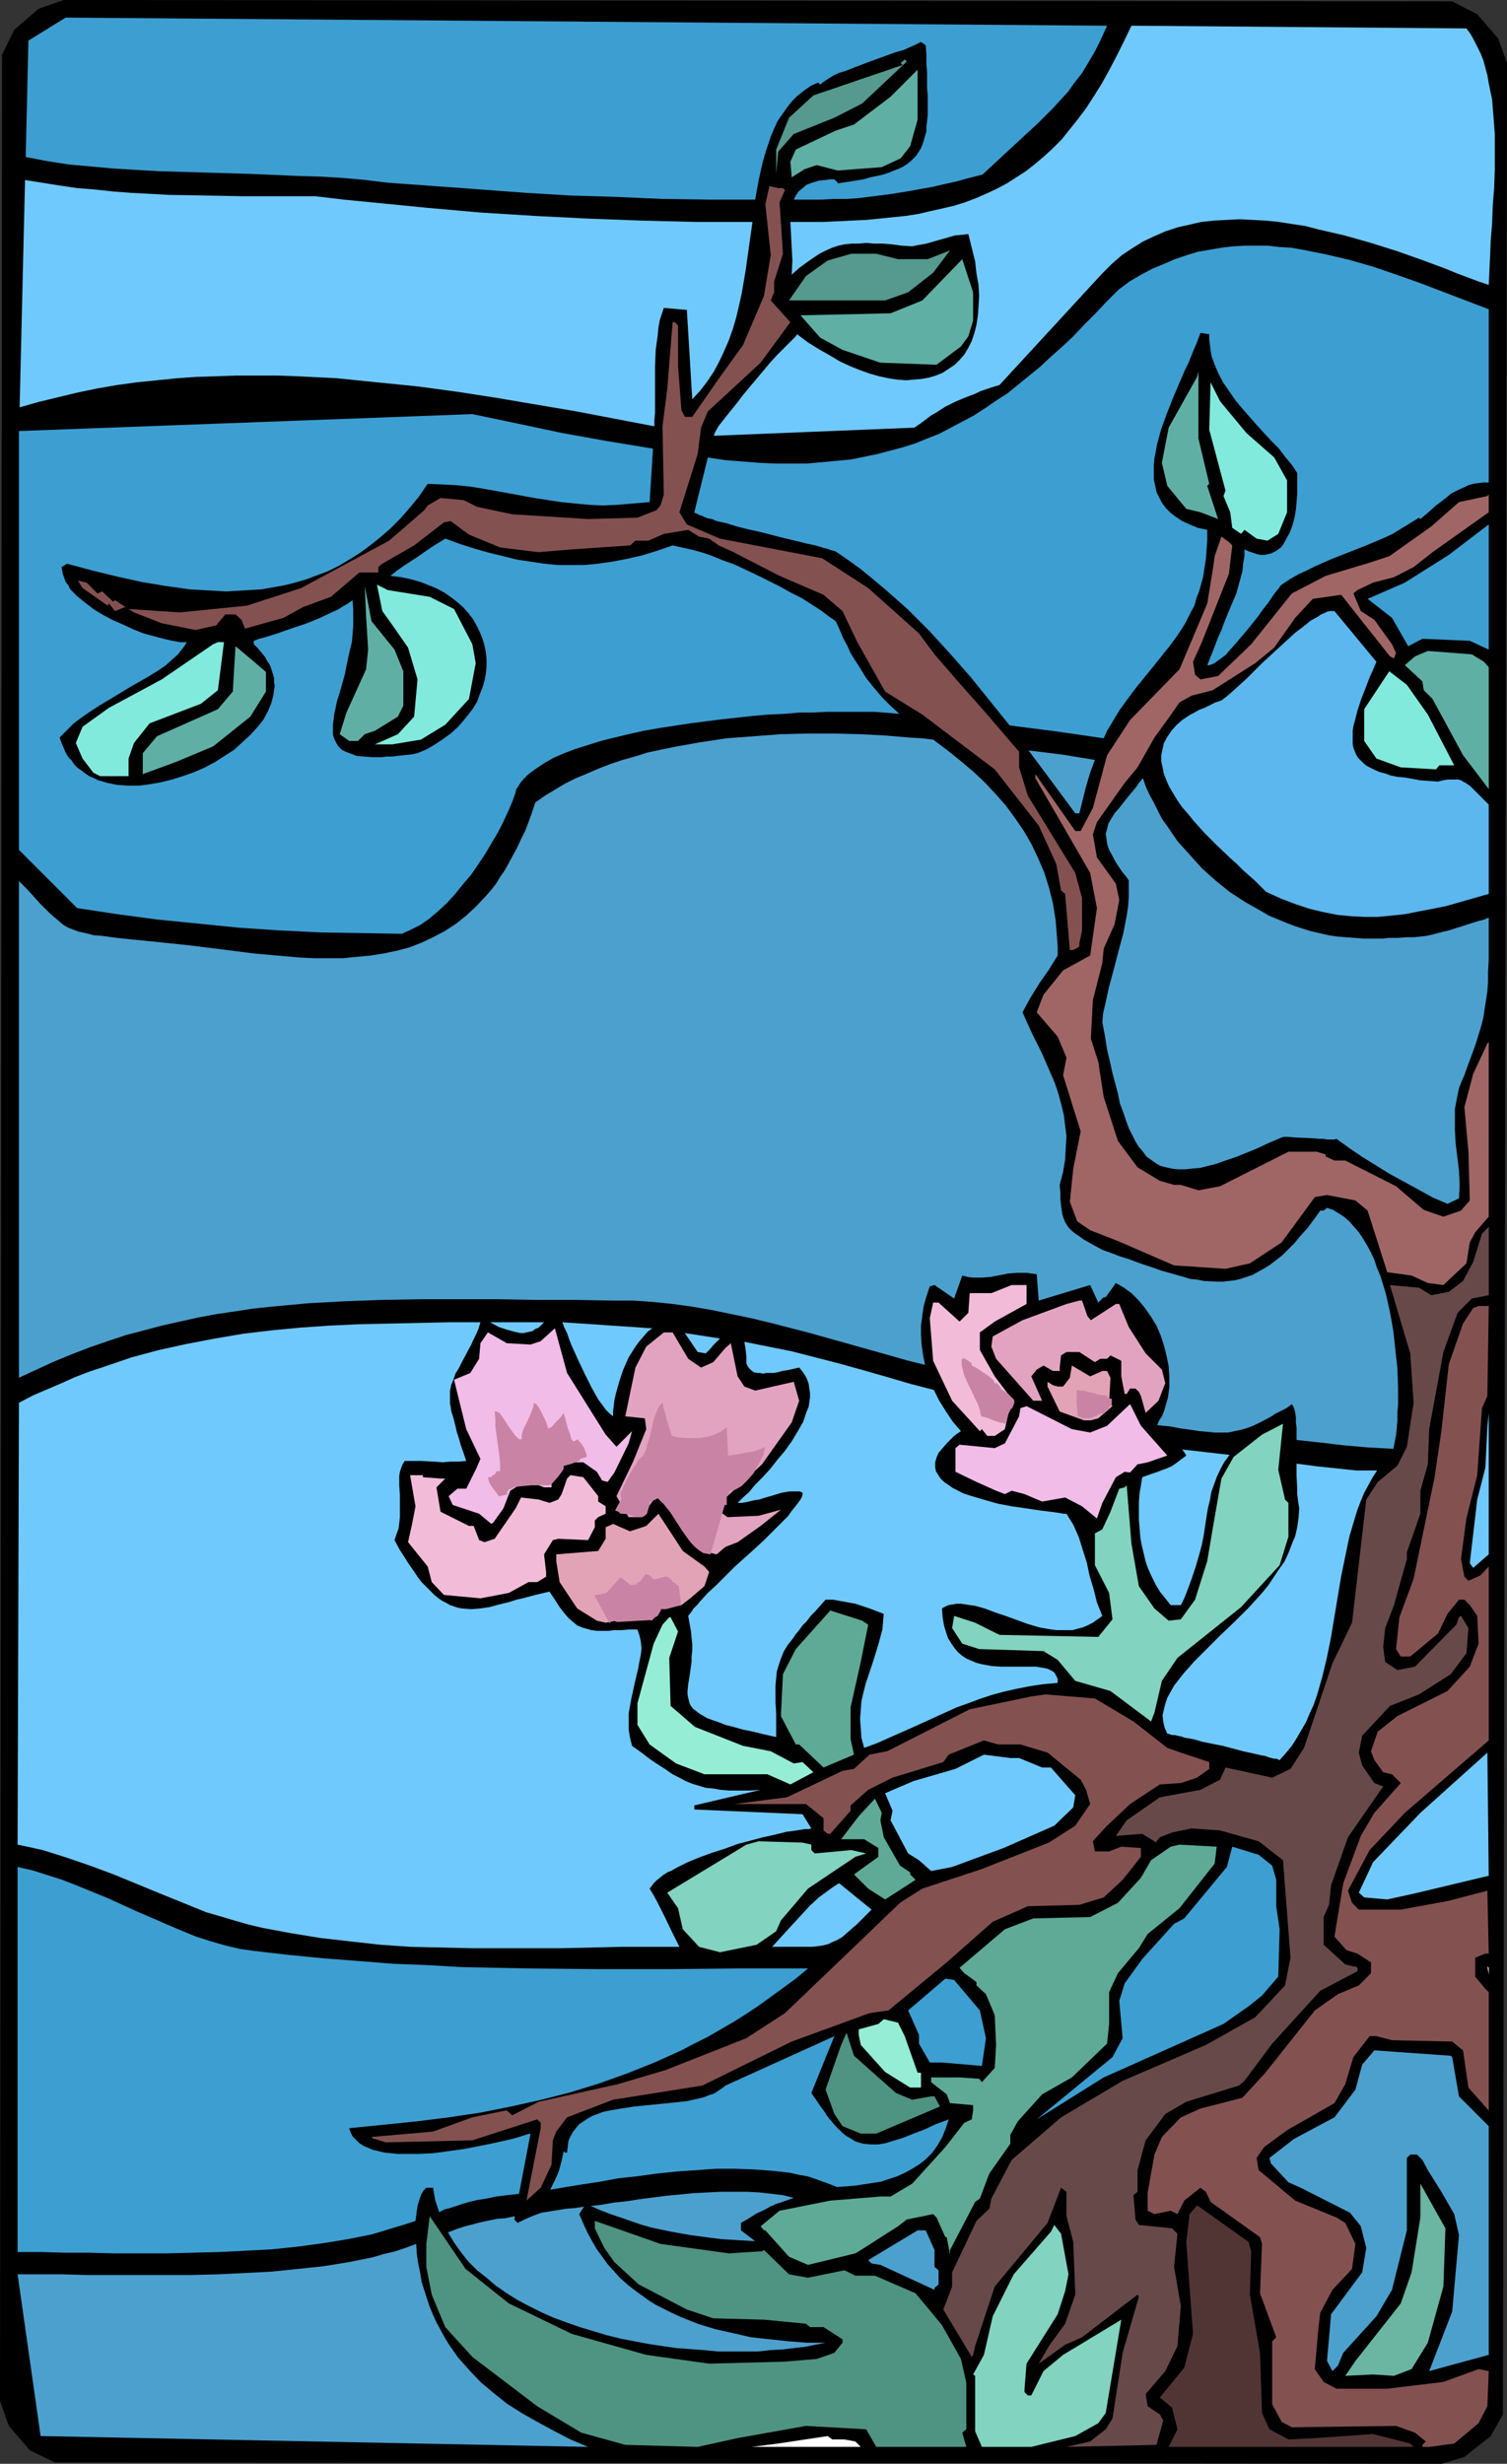
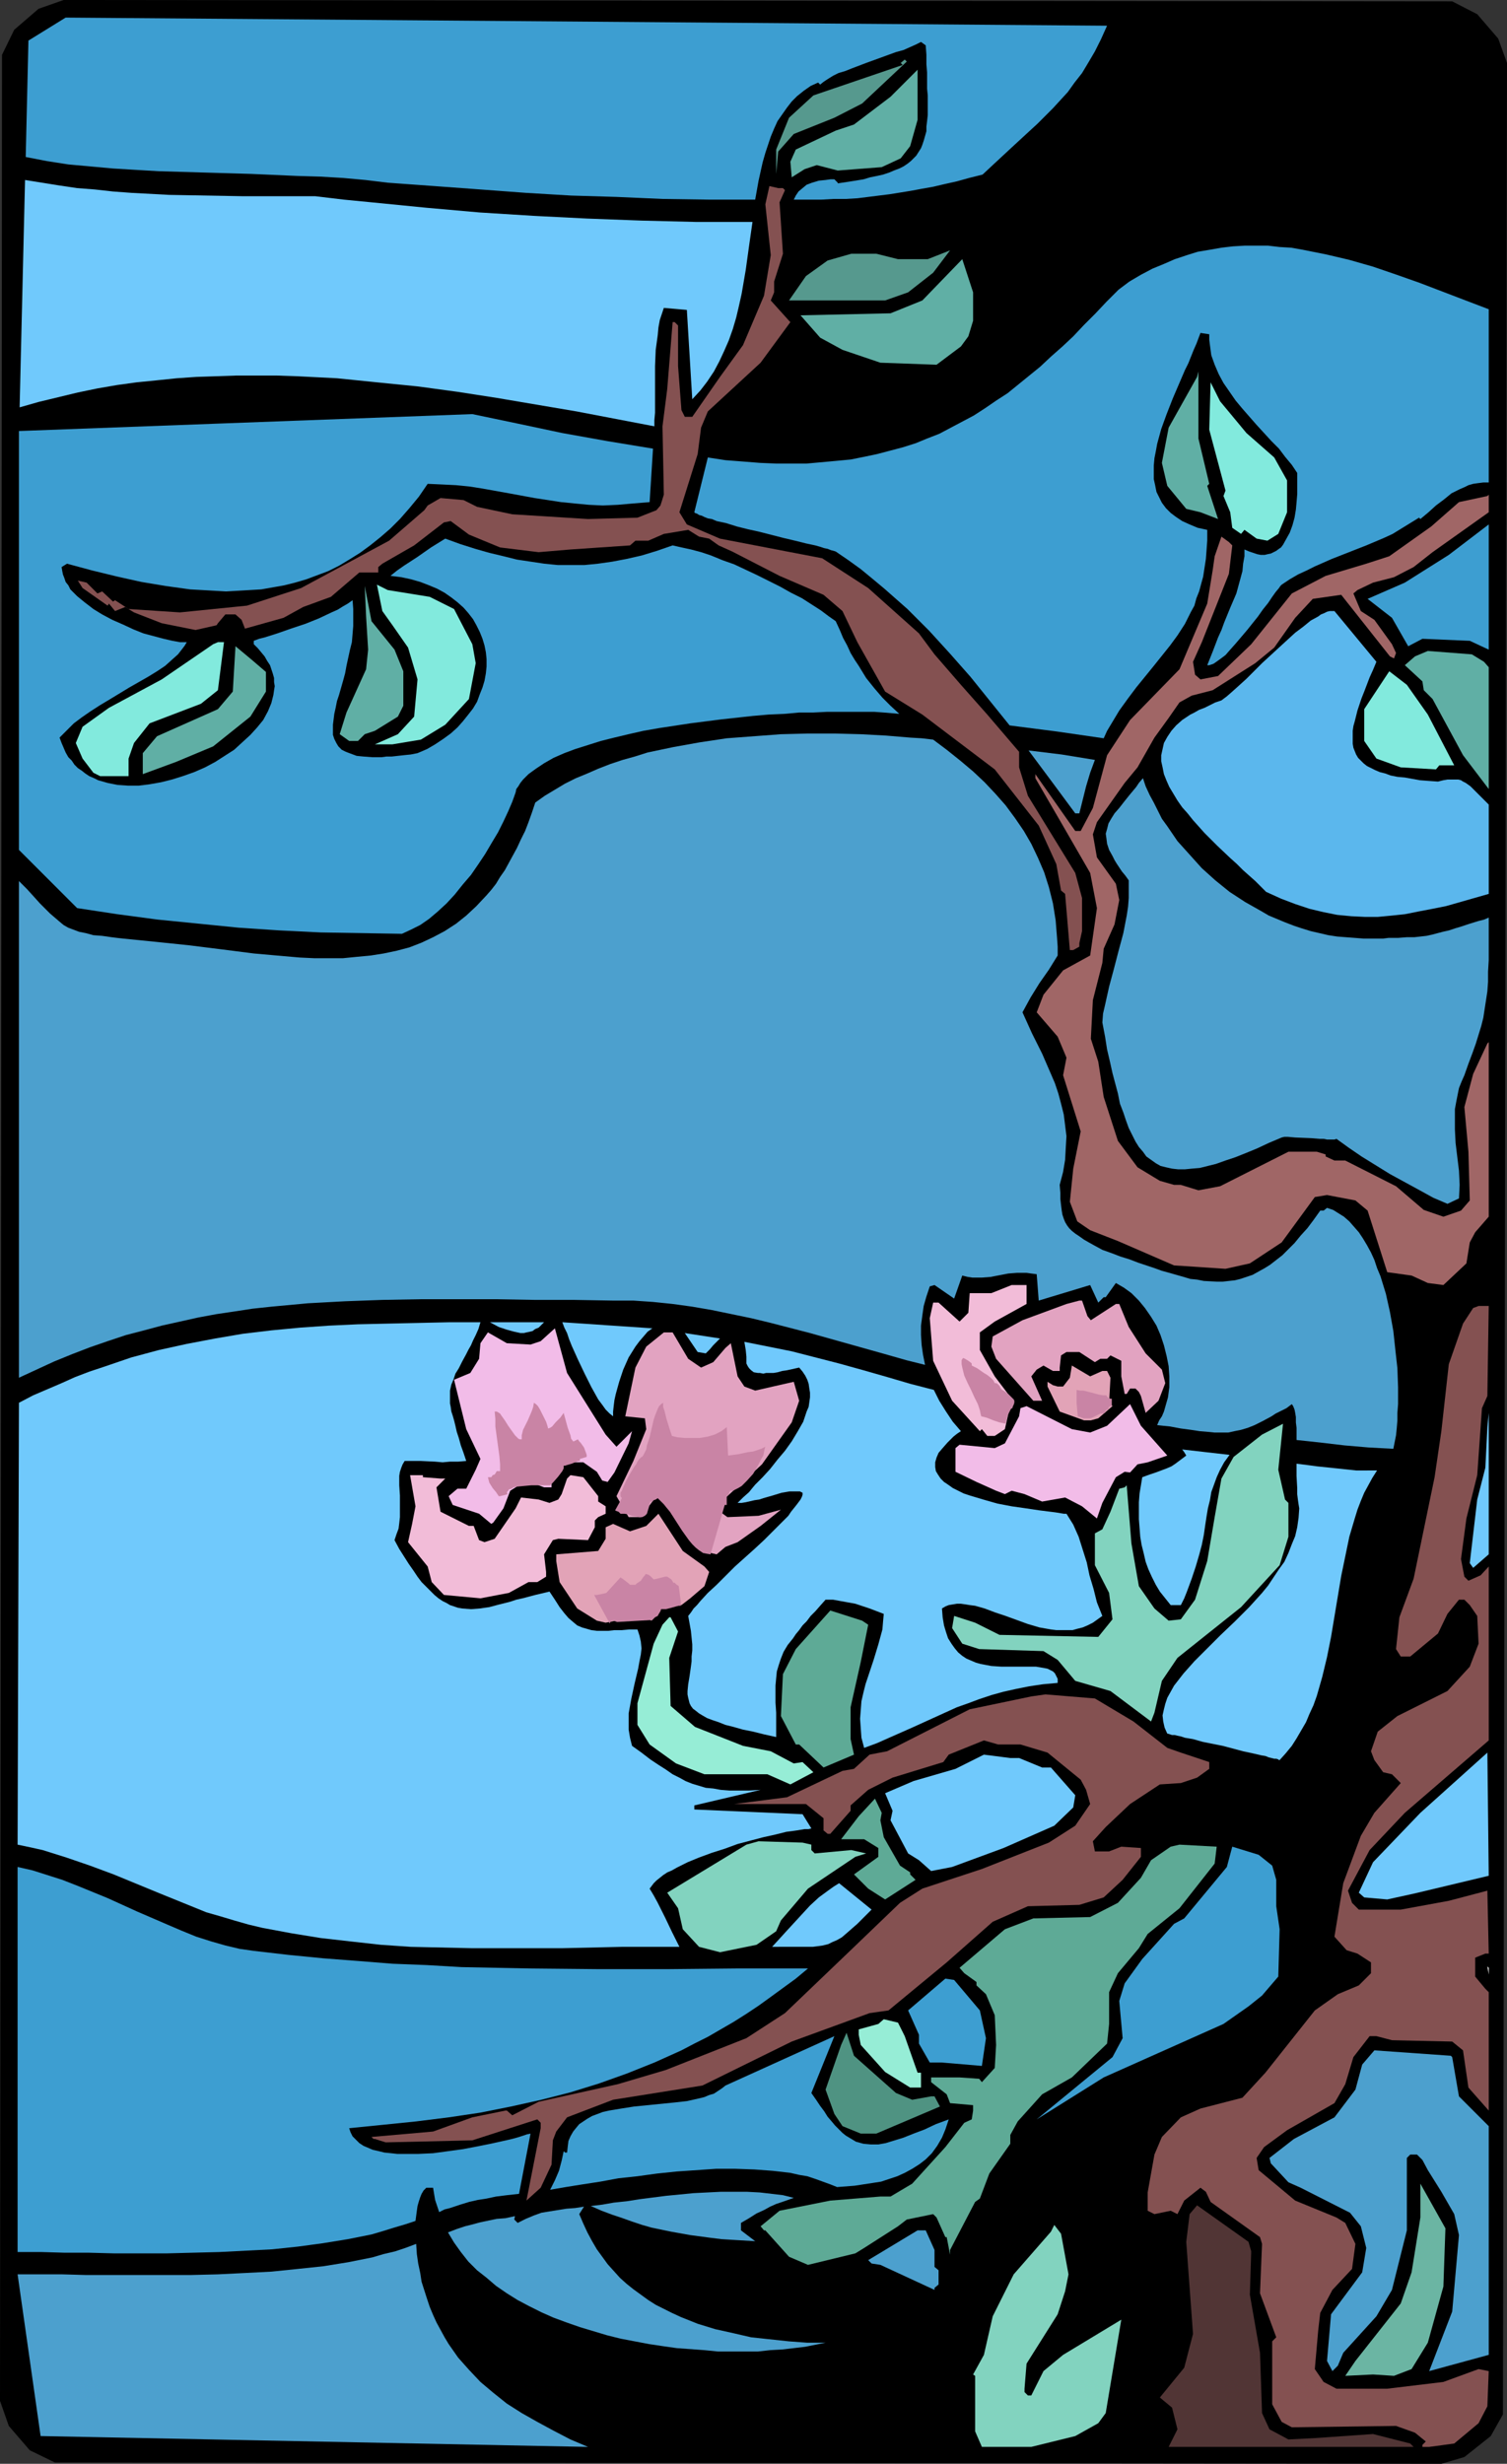
<svg xmlns="http://www.w3.org/2000/svg" xmlns:ns1="http://sodipodi.sourceforge.net/DTD/sodipodi-0.dtd" xmlns:ns2="http://www.inkscape.org/namespaces/inkscape" version="1.0" width="95.229mm" height="155.668mm" id="svg75" ns1:docname="Tree with Flower.wmf">
  <rect width="100%" height="100%" fill="#333333" stroke="none" />
  <ns1:namedview id="namedview75" pagecolor="#ffffff" bordercolor="#000000" borderopacity="0.25" ns2:showpageshadow="2" ns2:pageopacity="0.0" ns2:pagecheckerboard="0" ns2:deskcolor="#d1d1d1" ns2:document-units="mm" />
  <defs id="defs1">
    <pattern id="WMFhbasepattern" patternUnits="userSpaceOnUse" width="6" height="6" x="0" y="0" />
  </defs>
  <path style="fill:#000000;fill-opacity:1;fill-rule:evenodd;stroke:none" d="m 352.81,3.393 5.01,5.817 2.101,5.817 -0.97,561.529 -2.909,5.171 -6.303,5.009 -5.495,1.616 L 13.091,588.03 7.111,585.121 2.101,579.304 0,573.325 0.485,13.089 3.394,7.11 9.212,2.101 15.192,0 346.83,0.323 Z" id="path1" />
  <path style="fill:#4ca0ce;fill-opacity:1;fill-rule:evenodd;stroke:none" d="m 99.394,535.836 0.162,2.424 0.323,2.262 0.485,2.262 0.323,2.101 1.293,4.04 0.646,1.939 0.808,1.939 0.808,1.778 0.97,1.778 0.97,1.778 0.97,1.616 1.131,1.616 1.131,1.616 2.586,2.909 2.747,2.909 3.071,2.585 3.232,2.585 3.556,2.262 3.717,2.101 3.879,2.101 4.04,2.101 4.202,1.778 L 9.697,581.728 4.202,543.108 h 5.172 5.495 l 5.657,0.162 h 6.141 6.141 6.303 6.465 l 6.465,-0.162 6.465,-0.323 6.303,-0.323 6.303,-0.646 6.141,-0.646 5.98,-0.97 5.657,-1.131 2.747,-0.808 2.747,-0.646 2.424,-0.808 z" id="path2" />
  <path style="fill:#4ca0ce;fill-opacity:1;fill-rule:evenodd;stroke:none" d="m 189.577,524.848 -2.747,0.97 -1.455,0.485 -1.455,0.646 -1.455,0.808 -1.778,0.808 -1.778,1.131 -1.939,1.131 v 1.778 l 3.394,2.585 -2.747,-0.162 -2.747,-0.162 -2.586,-0.162 -2.586,-0.323 -4.848,-0.646 -4.525,-0.808 -4.687,-0.97 -2.263,-0.646 -2.424,-0.808 -2.263,-0.808 -2.424,-0.808 -2.586,-0.97 -2.586,-1.131 2.747,-0.323 2.747,-0.485 3.071,-0.323 3.071,-0.485 6.303,-0.808 6.626,-0.646 3.232,-0.162 3.232,-0.162 h 3.232 3.071 l 3.071,0.162 2.747,0.323 2.747,0.323 z" id="path3" />
  <path style="fill:#3d9ed1;fill-opacity:1;fill-rule:evenodd;stroke:none" d="m 131.395,522.909 1.131,-2.262 0.97,-2.262 0.646,-2.424 0.485,-2.262 0.323,0.323 h 0.485 l 0.162,-1.454 0.162,-1.293 0.485,-1.131 0.646,-1.131 0.646,-0.808 0.808,-0.97 0.97,-0.646 0.97,-0.646 1.131,-0.646 2.586,-0.97 1.455,-0.323 2.909,-0.485 3.071,-0.485 3.232,-0.323 3.232,-0.323 3.232,-0.323 2.909,-0.323 2.909,-0.646 1.293,-0.323 1.131,-0.485 1.131,-0.323 0.97,-0.646 0.97,-0.646 0.808,-0.646 26.02,-11.796 -5.495,13.574 1.131,1.616 0.97,1.454 0.97,1.293 0.808,1.293 0.97,1.131 0.808,0.97 0.97,0.97 0.808,0.808 0.808,0.646 0.808,0.485 0.808,0.485 0.808,0.485 1.778,0.485 1.778,0.162 h 1.778 l 1.778,-0.323 2.101,-0.646 2.101,-0.646 2.424,-0.97 2.586,-0.97 2.747,-1.293 3.071,-1.131 -0.808,2.424 -0.808,1.939 -1.131,1.939 -1.293,1.778 -1.455,1.454 -1.455,1.131 -1.778,1.131 -1.778,0.97 -1.778,0.808 -1.939,0.646 -1.939,0.646 -2.101,0.323 -4.202,0.646 -4.202,0.323 -1.616,-0.646 -1.778,-0.646 -1.778,-0.646 -1.939,-0.646 -1.939,-0.323 -2.101,-0.485 -4.202,-0.485 -4.364,-0.323 -4.525,-0.162 h -4.687 l -4.687,0.323 -4.687,0.323 -4.687,0.485 -4.687,0.646 -4.525,0.485 -4.364,0.808 -4.202,0.646 -4.04,0.646 z" id="path4" />
  <path style="fill:#4ca0ce;fill-opacity:1;fill-rule:evenodd;stroke:none" d="m 122.99,529.211 -0.162,0.808 0.808,0.808 1.939,-0.97 1.939,-0.808 1.778,-0.646 1.939,-0.323 4.04,-0.646 2.101,-0.162 2.101,-0.323 -1.131,1.778 0.97,2.262 0.97,2.101 1.131,2.101 1.131,1.939 1.293,1.778 1.293,1.778 1.455,1.616 1.455,1.616 1.616,1.454 1.616,1.293 1.778,1.293 1.778,1.293 1.778,1.131 1.939,0.97 1.939,0.97 2.101,0.97 4.04,1.616 4.202,1.293 4.364,0.97 4.202,0.97 4.525,0.485 4.525,0.485 4.364,0.323 h 4.364 l -2.424,0.485 -2.424,0.485 -2.747,0.323 -2.747,0.323 -2.909,0.162 -2.909,0.323 h -3.071 -3.232 -3.232 l -3.232,-0.323 -6.626,-0.485 -3.394,-0.485 -3.232,-0.485 -3.394,-0.646 -3.394,-0.646 -3.232,-0.808 -3.232,-0.97 -3.232,-0.97 -3.232,-1.131 -3.071,-1.131 -2.909,-1.293 -2.909,-1.454 -2.747,-1.454 -2.586,-1.616 -2.586,-1.778 -2.263,-1.939 -2.263,-1.778 -2.101,-2.101 -1.778,-2.262 -1.616,-2.262 -1.455,-2.424 2.101,-0.808 1.939,-0.646 1.939,-0.485 1.778,-0.485 3.879,-0.808 2.101,-0.162 z" id="path5" />
  <path style="fill:#3d9ed1;fill-opacity:1;fill-rule:evenodd;stroke:none" d="m 192.971,470.069 -2.909,2.424 -5.98,4.363 -2.909,2.101 -2.909,1.939 -3.071,1.939 -3.071,1.778 -3.071,1.778 -3.232,1.616 -3.071,1.616 -3.232,1.454 -3.232,1.454 -6.465,2.585 -6.788,2.424 -6.788,2.101 -6.95,1.778 -7.273,1.616 -7.273,1.454 -7.596,1.131 -7.758,0.97 -7.919,0.808 -8.081,0.808 0.323,0.97 0.485,0.97 0.808,0.808 0.808,0.808 0.97,0.646 1.131,0.485 1.131,0.485 1.455,0.323 1.293,0.323 1.616,0.162 1.455,0.162 h 1.616 3.394 l 3.556,-0.162 3.556,-0.485 3.556,-0.485 3.394,-0.646 3.232,-0.646 2.909,-0.646 1.455,-0.323 1.293,-0.323 1.131,-0.323 0.97,-0.323 0.97,-0.323 0.808,-0.162 -2.747,14.382 -1.455,0.162 -1.455,0.162 -2.586,0.323 -2.263,0.485 -2.101,0.323 -2.101,0.485 -2.101,0.646 -2.424,0.808 -1.293,0.323 -1.293,0.646 -0.97,-2.909 -0.485,-2.909 h -1.616 l -0.646,0.646 -0.485,0.808 -0.323,0.808 -0.323,0.97 -0.323,1.131 -0.162,1.131 -0.323,2.424 -2.424,0.808 -2.747,0.808 -2.586,0.808 -2.747,0.808 -5.657,1.131 -5.98,0.97 -5.98,0.808 -6.141,0.646 -6.303,0.323 -6.303,0.323 -6.303,0.162 -6.303,0.162 h -6.303 -6.141 l -6.141,-0.162 H 15.354 L 9.697,537.775 H 4.202 v -91.945 l 3.556,0.808 3.556,1.131 3.556,1.131 3.717,1.454 7.111,2.909 3.556,1.616 3.556,1.616 7.111,3.07 3.394,1.454 3.556,1.454 3.556,1.131 3.394,0.97 3.394,0.808 3.394,0.485 8.404,0.97 8.242,0.808 8.404,0.646 8.081,0.646 8.242,0.323 8.242,0.485 16.323,0.323 16.323,0.162 h 16.647 l 16.485,-0.162 z" id="path6" />
  <path style="fill:#70c9fc;fill-opacity:1;fill-rule:evenodd;stroke:none" d="m 184.405,464.898 1.778,-1.939 1.616,-1.778 3.717,-4.04 1.939,-2.101 2.101,-1.939 2.424,-1.778 1.131,-0.808 1.293,-0.808 7.758,6.302 -0.97,0.97 -0.808,0.808 -1.616,1.616 -1.293,1.131 -1.293,1.131 -1.131,0.97 -1.131,0.646 -1.131,0.485 -0.97,0.485 -1.293,0.323 -1.131,0.162 -1.293,0.162 h -1.616 -3.556 -2.101 z" id="path7" />
  <path style="fill:#70c9fc;fill-opacity:1;fill-rule:evenodd;stroke:none" d="m 114.748,315.749 -0.485,1.616 -0.646,1.454 -0.646,1.293 -0.485,1.131 -0.646,1.131 -0.485,0.97 -0.97,1.778 -0.808,1.616 -0.808,1.293 -0.485,1.454 -0.485,1.131 -0.323,1.454 v 1.454 1.616 l 0.162,0.808 0.162,1.131 0.323,0.97 0.323,1.131 0.323,1.293 0.323,1.454 0.485,1.454 0.485,1.778 0.646,1.778 0.646,1.939 -1.939,0.162 h -1.939 l -1.778,0.162 -1.778,-0.162 -3.394,-0.162 h -1.778 -2.101 l -0.485,0.808 -0.323,0.808 -0.323,0.97 -0.162,0.97 v 1.131 1.131 l 0.162,2.424 v 2.585 2.585 l -0.162,1.454 -0.162,1.293 -0.485,1.293 -0.485,1.454 1.131,2.101 1.131,1.778 1.131,1.778 1.131,1.616 0.97,1.454 0.97,1.293 1.131,1.131 0.97,0.97 0.97,0.97 0.97,0.808 0.97,0.646 0.97,0.485 0.808,0.485 0.97,0.323 0.97,0.323 0.97,0.162 2.101,0.162 2.101,-0.162 2.263,-0.323 2.424,-0.646 2.586,-0.646 1.455,-0.485 1.455,-0.323 3.071,-0.808 3.394,-0.808 0.646,0.97 0.646,0.97 1.131,1.778 1.131,1.454 0.97,1.131 1.131,0.97 0.97,0.808 1.131,0.485 1.131,0.323 1.131,0.323 1.293,0.162 h 1.293 1.455 l 1.455,-0.162 h 1.778 l 1.778,-0.162 h 1.939 l 0.485,1.454 0.323,1.454 0.162,1.616 -0.162,1.454 -0.323,1.616 -0.323,1.778 -0.808,3.393 -0.808,3.717 -0.323,1.778 -0.323,1.778 v 1.939 1.939 l 0.323,1.939 0.485,1.939 2.263,1.616 2.101,1.616 1.939,1.293 1.778,1.131 1.616,1.131 1.616,0.808 1.455,0.808 1.616,0.646 1.616,0.485 1.616,0.485 1.778,0.162 1.778,0.323 2.101,0.162 h 2.101 2.586 l 2.747,-0.162 -15.838,3.717 v 0.97 l 25.859,1.131 2.101,3.393 -0.646,0.162 h -0.97 l -0.97,0.162 -0.97,0.162 -1.131,0.162 -1.293,0.162 -2.586,0.646 -2.909,0.646 -3.071,0.808 -3.071,0.808 -3.071,1.131 -3.071,0.97 -3.071,1.131 -2.747,1.131 -2.586,1.293 -1.131,0.646 -1.131,0.485 -0.97,0.646 -0.808,0.646 -0.808,0.646 -0.646,0.646 -0.485,0.646 -0.485,0.646 0.97,1.616 0.97,1.778 1.778,3.555 1.616,3.393 1.778,3.555 h -6.788 -6.95 l -7.111,0.162 -7.111,0.162 h -14.384 -7.273 l -7.273,-0.162 -7.273,-0.162 -7.111,-0.485 -7.273,-0.808 -7.111,-0.808 -6.95,-1.131 -6.95,-1.293 -3.394,-0.808 -3.394,-0.97 -3.232,-0.97 -3.394,-0.97 -11.152,-4.525 -10.99,-4.525 -5.657,-2.101 -5.657,-1.939 -5.657,-1.778 -2.909,-0.646 -3.071,-0.646 0.323,-105.519 3.394,-1.778 3.394,-1.454 3.394,-1.454 3.232,-1.454 3.394,-1.293 3.394,-1.131 6.626,-2.262 6.626,-1.778 6.626,-1.454 6.788,-1.293 6.626,-1.131 6.788,-0.808 6.788,-0.646 6.95,-0.485 6.95,-0.323 7.111,-0.162 7.273,-0.162 7.434,-0.162 z" id="path8" />
  <path style="fill:#70c9fc;fill-opacity:1;fill-rule:evenodd;stroke:none" d="m 129.94,315.749 -0.646,0.646 -0.646,0.646 -0.808,0.323 -0.646,0.485 -0.646,0.162 -0.808,0.162 -0.646,0.162 h -0.808 l -1.455,-0.323 -1.778,-0.485 -1.939,-0.646 -2.101,-1.131 z" id="path9" />
  <path style="fill:#70c9fc;fill-opacity:1;fill-rule:evenodd;stroke:none" d="m 155.799,317.203 -1.131,0.808 -0.97,1.131 -0.97,1.131 -0.97,1.293 -0.808,1.293 -0.808,1.293 -1.293,2.909 -0.97,2.909 -0.808,2.909 -0.323,1.454 -0.162,1.293 -0.162,1.454 v 1.131 l -0.808,-0.646 -0.97,-0.97 -0.808,-1.131 -0.97,-1.293 -0.808,-1.454 -0.808,-1.454 -1.616,-3.232 -1.616,-3.393 -1.455,-3.232 -0.646,-1.616 -0.485,-1.454 -0.646,-1.293 -0.485,-1.293 z" id="path10" />
  <path style="fill:#70c9fc;fill-opacity:1;fill-rule:evenodd;stroke:none" d="m 171.96,319.627 -1.616,1.616 -0.808,0.97 -0.97,0.97 v 0 l -1.939,-0.323 -3.071,-4.525 z" id="path11" />
  <path style="fill:#70c9fc;fill-opacity:1;fill-rule:evenodd;stroke:none" d="m 223.031,331.908 1.293,2.585 1.616,2.585 1.616,2.424 1.939,2.262 -0.97,0.646 -0.808,0.646 -0.808,0.808 -0.646,0.646 -1.131,1.293 -0.97,1.131 -0.485,1.131 -0.323,1.131 v 1.131 l 0.162,0.97 0.485,0.808 0.646,0.97 0.808,0.808 0.97,0.646 1.131,0.808 1.293,0.646 1.293,0.646 1.455,0.485 3.232,0.97 3.394,0.97 3.394,0.646 3.394,0.485 3.232,0.485 1.293,0.162 1.293,0.162 1.293,0.162 0.97,0.162 0.97,0.162 h 0.646 l 0.808,1.293 0.808,1.293 0.646,1.454 0.646,1.454 0.97,3.07 0.97,3.07 0.646,3.07 0.97,3.232 0.808,3.232 1.293,3.232 -1.131,0.808 -1.131,0.808 -1.293,0.646 -1.131,0.485 -1.293,0.323 -1.131,0.323 h -1.293 -1.293 -1.293 l -1.293,-0.162 -2.747,-0.485 -2.747,-0.808 -5.333,-1.939 -2.424,-0.808 -2.586,-0.97 -2.263,-0.646 -1.293,-0.162 -0.97,-0.162 -1.131,-0.162 h -0.97 l -0.97,0.162 -0.97,0.162 -0.808,0.323 -0.808,0.485 0.162,2.101 0.323,1.939 0.485,1.616 0.485,1.454 0.808,1.293 0.808,1.131 0.808,0.97 0.97,0.808 0.97,0.646 1.131,0.485 1.131,0.485 1.131,0.323 2.586,0.485 2.424,0.162 h 2.586 2.424 2.263 0.97 l 0.97,0.162 0.97,0.162 0.808,0.162 0.646,0.323 0.646,0.323 0.485,0.485 0.323,0.646 0.323,0.646 v 0.97 l -3.556,0.323 -3.232,0.485 -3.232,0.646 -2.909,0.646 -2.909,0.808 -2.909,0.97 -2.586,0.97 -2.747,0.97 -5.333,2.424 -5.333,2.424 -5.495,2.424 -2.909,1.293 -3.071,1.131 -0.646,-2.424 -0.162,-2.262 -0.162,-2.262 0.162,-2.101 0.162,-2.101 0.485,-2.101 0.485,-1.939 0.646,-1.939 0.646,-1.939 0.646,-1.939 1.131,-3.717 0.485,-1.778 0.485,-1.778 0.162,-1.939 0.162,-1.778 -3.394,-1.293 -3.394,-1.131 -1.778,-0.323 -1.778,-0.323 -1.778,-0.323 h -1.778 l -1.293,1.454 -1.131,1.293 -1.131,1.131 -0.97,1.293 -0.97,0.97 -0.808,1.131 -0.808,0.97 -0.646,0.97 -1.293,1.616 -0.97,1.616 -0.646,1.616 -0.485,1.454 -0.485,1.616 -0.162,1.616 -0.162,1.778 v 1.939 2.101 l 0.162,2.424 v 2.747 3.07 l -2.909,-0.646 -2.586,-0.646 -2.424,-0.485 -2.263,-0.646 -1.939,-0.485 -1.616,-0.646 -1.455,-0.485 -1.293,-0.485 -1.131,-0.646 -0.808,-0.485 -0.808,-0.646 -0.646,-0.485 -0.485,-0.646 -0.323,-0.646 -0.162,-0.646 -0.162,-0.646 -0.162,-0.808 v -0.808 l 0.162,-1.616 0.162,-0.97 0.162,-0.97 0.323,-2.262 0.162,-1.293 v -1.131 l 0.162,-1.454 v -1.454 l -0.162,-1.616 -0.162,-1.616 -0.323,-1.778 -0.323,-1.778 0.646,-0.808 0.646,-0.97 0.808,-0.808 0.808,-0.97 1.778,-1.939 2.101,-1.939 2.101,-2.101 2.263,-2.262 4.687,-4.201 2.263,-2.101 2.101,-2.101 1.939,-1.939 1.778,-1.778 0.646,-0.97 0.646,-0.808 0.646,-0.808 0.485,-0.646 0.485,-0.646 0.323,-0.646 0.162,-0.485 v -0.485 l -0.646,-0.323 h -0.808 -0.808 -0.808 l -1.939,0.323 -2.101,0.646 -2.263,0.646 -0.97,0.323 -1.131,0.162 -2.101,0.485 -0.97,0.162 h -0.97 l 0.646,-0.646 0.646,-0.646 1.455,-1.293 0.646,-0.808 0.808,-0.97 1.778,-1.778 1.778,-1.939 1.778,-2.262 1.778,-2.101 1.616,-2.262 1.455,-2.424 1.293,-2.262 0.808,-2.424 0.485,-1.131 0.162,-1.131 0.162,-1.131 v -1.131 l -0.162,-0.97 -0.162,-1.131 -0.323,-0.97 -0.485,-0.97 -0.646,-0.97 -0.808,-0.97 -1.455,0.323 -1.455,0.323 -1.131,0.162 -1.131,0.323 -0.97,0.162 h -1.778 l -0.646,0.162 -0.808,-0.162 h -0.485 l -0.97,-0.162 -0.646,-0.485 -0.485,-0.485 -0.323,-0.485 -0.323,-0.646 v -1.616 l -0.162,-1.616 -0.162,-0.97 -0.162,-0.97 5.657,1.131 5.657,1.131 5.657,1.454 5.657,1.454 5.818,1.616 5.657,1.616 5.495,1.616 z" id="path12" />
  <path style="fill:#70c9fc;fill-opacity:1;fill-rule:evenodd;stroke:none" d="m 293.658,347.421 -1.293,1.778 -0.97,1.778 -0.808,1.778 -0.646,1.778 -0.646,1.778 -0.323,1.939 -0.485,1.939 -0.323,1.939 -0.323,2.101 -0.323,2.262 -0.485,2.424 -0.646,2.424 -0.808,2.747 -0.97,2.909 -1.131,3.07 -0.646,1.616 -0.808,1.616 h -2.424 l -1.293,-1.616 -1.293,-1.616 -0.97,-1.616 -0.97,-1.939 -0.808,-1.778 -0.646,-1.778 -0.485,-2.101 -0.485,-1.939 -0.323,-1.939 -0.162,-2.101 -0.162,-2.101 v -1.939 -2.101 l 0.162,-2.101 0.323,-1.939 0.323,-1.939 1.778,-0.646 1.455,-0.485 1.293,-0.485 1.293,-0.485 1.131,-0.485 0.97,-0.646 1.293,-0.97 1.293,-0.97 -0.485,-0.808 -0.485,-0.646 z" id="path13" />
  <path style="fill:#70c9fc;fill-opacity:1;fill-rule:evenodd;stroke:none" d="m 328.89,351.137 -1.131,1.778 -0.97,1.778 -0.97,1.778 -0.808,1.939 -0.808,2.101 -0.646,2.101 -1.293,4.363 -0.97,4.686 -0.97,4.686 -1.616,9.695 -0.808,4.848 -0.97,4.848 -1.131,4.686 -1.293,4.525 -0.808,2.262 -0.97,2.101 -0.808,1.939 -1.131,1.939 -1.131,1.939 -1.131,1.778 -1.455,1.778 -1.455,1.616 h -0.162 l -0.162,-0.162 -0.485,-0.162 h -0.485 l -0.646,-0.162 -0.646,-0.162 -0.808,-0.323 -0.97,-0.162 -2.101,-0.485 -2.263,-0.485 -4.849,-1.293 -2.424,-0.485 -2.424,-0.485 -2.263,-0.646 -1.939,-0.323 -0.97,-0.323 -0.808,-0.162 -0.646,-0.162 h -0.646 l -0.485,-0.162 -0.485,-0.162 h -0.162 v 0 l -0.646,-1.454 -0.323,-1.454 -0.162,-1.454 0.323,-1.454 0.323,-1.293 0.485,-1.454 0.808,-1.454 0.808,-1.454 1.131,-1.454 1.131,-1.454 1.293,-1.454 1.293,-1.454 3.071,-3.07 3.232,-3.232 3.394,-3.232 3.394,-3.393 3.071,-3.393 1.455,-1.778 1.293,-1.939 1.293,-1.939 1.293,-1.778 0.97,-2.101 0.808,-2.101 0.808,-1.939 0.485,-2.101 0.323,-2.262 0.162,-2.262 -0.162,-0.97 -0.162,-1.131 -0.162,-1.293 v -1.454 l -0.162,-2.909 v -2.909 l 2.586,0.323 2.424,0.323 4.687,0.485 4.525,0.485 h 2.424 z" id="path14" />
  <path style="fill:#4ca0ce;fill-opacity:1;fill-rule:evenodd;stroke:none" d="m 222.87,176.619 3.232,2.424 3.232,2.585 3.071,2.585 2.747,2.585 2.586,2.747 2.424,2.747 2.263,3.07 2.101,3.07 1.778,3.07 1.616,3.393 1.455,3.393 1.131,3.555 0.97,3.878 0.646,4.04 0.323,4.04 0.162,2.262 v 2.101 l -2.101,3.393 -2.263,3.232 -2.101,3.393 -0.97,1.778 -0.97,1.778 2.263,5.009 2.424,4.848 2.101,4.848 0.97,2.262 0.808,2.424 0.646,2.424 0.646,2.585 0.323,2.585 0.323,2.585 -0.162,2.747 -0.162,2.909 -0.485,2.909 -0.808,3.07 0.162,1.939 v 1.454 l 0.162,1.454 0.162,1.293 0.162,0.97 0.323,0.97 0.323,0.808 0.485,0.808 0.485,0.646 0.646,0.646 0.808,0.646 0.97,0.646 1.131,0.808 1.131,0.646 1.455,0.808 1.778,0.97 2.263,0.808 2.101,0.808 2.101,0.646 2.101,0.808 1.939,0.646 1.939,0.646 1.778,0.646 1.778,0.485 3.394,0.97 1.616,0.485 1.616,0.162 1.616,0.323 3.071,0.162 h 1.455 l 1.455,-0.162 1.455,-0.162 1.293,-0.323 1.455,-0.485 1.455,-0.485 1.455,-0.808 1.455,-0.808 1.293,-0.808 1.455,-1.131 1.455,-1.131 1.455,-1.454 1.455,-1.454 1.455,-1.778 1.616,-1.778 1.455,-1.939 1.616,-2.262 h 0.808 l 0.808,-0.646 1.455,0.485 1.293,0.808 1.293,0.808 1.293,1.131 1.131,1.293 1.131,1.293 0.97,1.454 0.97,1.616 0.97,1.778 0.808,1.778 0.646,1.939 0.808,1.939 1.293,4.201 0.97,4.363 0.808,4.525 0.485,4.525 0.485,4.363 0.162,4.525 v 4.04 l -0.162,2.101 v 1.778 l -0.162,1.939 -0.162,1.616 -0.323,1.616 -0.323,1.616 -3.071,-0.162 -2.909,-0.162 -5.657,-0.485 -5.495,-0.646 -2.909,-0.323 -3.071,-0.323 v -1.616 -1.293 l -0.162,-1.293 v -1.293 l -0.162,-0.97 -0.162,-0.808 -0.323,-0.808 -0.323,-0.485 -1.293,0.97 -1.293,0.646 -1.293,0.646 -0.97,0.646 -2.101,1.131 -1.939,0.97 -1.616,0.646 -1.616,0.485 -1.616,0.323 -1.455,0.323 h -1.455 -1.778 l -1.616,-0.162 -1.939,-0.162 -2.101,-0.323 -2.424,-0.323 -2.586,-0.485 -1.616,-0.162 -1.455,-0.162 0.485,-1.131 0.646,-0.97 0.485,-1.131 0.323,-1.131 0.646,-2.262 0.323,-2.424 v -2.585 l -0.162,-2.424 -0.485,-2.424 -0.646,-2.585 -0.808,-2.424 -0.97,-2.262 -1.293,-2.101 -1.455,-2.101 -1.455,-1.778 -1.778,-1.778 -1.778,-1.293 -1.939,-1.131 -2.424,3.393 h -0.485 l -1.293,1.293 -1.939,-4.201 -12.283,3.717 -0.485,-6.302 -1.293,-0.162 -1.131,-0.162 h -2.263 l -2.101,0.162 -4.202,0.808 -2.101,0.162 h -2.263 l -1.131,-0.162 -1.293,-0.323 -1.939,5.494 -4.687,-3.232 -1.131,0.323 -0.808,2.424 -0.646,2.262 -0.323,2.262 -0.323,2.424 v 2.262 l 0.162,2.424 0.323,2.262 0.485,2.424 -4.525,-1.131 -4.525,-1.293 -9.212,-2.585 -9.212,-2.585 -9.374,-2.424 -4.687,-1.131 -4.687,-0.97 -4.687,-0.97 -4.687,-0.808 -4.687,-0.646 -4.687,-0.485 -4.687,-0.323 h -4.849 l -9.374,-0.162 h -9.212 l -9.374,-0.162 h -9.051 -9.051 l -9.051,0.162 -8.889,0.323 -8.889,0.485 -8.727,0.808 -4.525,0.485 -4.202,0.646 -4.364,0.646 -4.364,0.808 -4.364,0.97 -4.364,0.97 -4.202,1.131 -4.364,1.131 -4.364,1.454 -4.202,1.454 -4.202,1.616 -4.364,1.778 -4.202,1.939 -4.202,1.939 V 210.392 l 0.97,0.97 0.97,0.97 1.616,1.778 1.455,1.616 1.293,1.293 1.131,1.131 1.131,0.97 1.131,0.97 0.97,0.808 1.131,0.646 1.293,0.485 1.293,0.485 1.616,0.323 1.778,0.485 2.101,0.162 2.263,0.323 1.293,0.162 1.455,0.162 8.081,0.808 7.758,0.808 7.758,0.97 7.596,0.97 7.273,0.646 3.717,0.323 3.394,0.162 h 3.556 3.394 l 3.232,-0.323 3.394,-0.323 3.071,-0.485 3.071,-0.646 3.071,-0.808 2.909,-1.131 2.747,-1.293 2.747,-1.454 2.747,-1.778 2.424,-1.939 2.424,-2.262 2.424,-2.585 1.131,-1.293 1.131,-1.454 0.97,-1.616 1.131,-1.616 0.97,-1.778 0.97,-1.778 0.97,-1.778 0.97,-2.101 0.97,-1.939 0.808,-2.101 0.808,-2.262 0.808,-2.424 2.263,-1.616 2.424,-1.454 2.424,-1.454 2.586,-1.293 2.747,-1.131 2.586,-1.131 2.909,-1.131 2.909,-0.97 2.909,-0.808 3.071,-0.97 3.071,-0.646 3.071,-0.646 6.303,-1.131 6.465,-0.97 6.465,-0.485 6.465,-0.485 6.465,-0.162 h 6.465 l 6.141,0.162 5.98,0.323 5.818,0.485 2.747,0.162 z" id="path15" />
  <path style="fill:#3d9ed1;fill-opacity:1;fill-rule:evenodd;stroke:none" d="m 155.96,107.135 -0.808,12.766 -3.879,0.323 -3.717,0.323 -3.556,0.162 -3.394,-0.162 -3.394,-0.323 -3.232,-0.323 -6.303,-0.97 -6.141,-1.131 -6.303,-1.131 -3.071,-0.485 -3.232,-0.323 -3.232,-0.162 -3.556,-0.162 -2.101,3.07 -2.263,2.747 -2.263,2.585 -2.263,2.262 -2.424,2.101 -2.424,1.939 -2.424,1.778 -2.586,1.616 -2.424,1.454 -2.586,1.293 -2.586,0.97 -2.586,0.97 -2.747,0.808 -2.586,0.646 -2.747,0.485 -2.747,0.485 -2.747,0.162 -2.747,0.162 -2.909,0.162 -5.657,-0.323 -2.909,-0.162 -5.818,-0.808 -5.818,-0.97 -5.818,-1.293 -5.98,-1.454 -5.98,-1.616 -1.293,0.808 0.162,0.97 0.162,0.808 0.323,0.808 0.323,0.97 0.646,0.808 0.485,0.97 1.616,1.616 1.778,1.454 2.101,1.616 2.101,1.293 2.424,1.293 2.586,1.131 2.424,1.131 2.424,0.97 2.424,0.646 2.424,0.646 2.101,0.485 1.778,0.323 h 0.808 0.808 l -0.485,0.808 -0.485,0.646 -1.131,1.454 -1.455,1.293 -1.616,1.454 -1.939,1.293 -2.101,1.293 -2.263,1.293 -2.263,1.293 -4.525,2.747 -2.424,1.454 -2.263,1.454 -2.101,1.454 -1.939,1.454 -1.778,1.778 -1.616,1.616 0.485,1.293 0.485,1.131 0.485,1.131 0.646,1.131 0.808,0.808 0.646,0.97 0.808,0.808 0.97,0.646 0.808,0.646 0.97,0.646 1.131,0.485 0.97,0.485 2.263,0.646 2.424,0.485 2.424,0.162 h 2.586 l 2.586,-0.323 2.747,-0.485 2.586,-0.646 2.586,-0.808 2.747,-0.97 2.586,-1.131 2.424,-1.293 2.263,-1.454 2.263,-1.454 1.939,-1.778 1.939,-1.778 1.616,-1.778 1.455,-1.778 1.131,-2.101 0.808,-1.939 0.485,-1.939 0.162,-1.131 0.162,-0.97 -0.162,-0.97 v -0.97 l -0.323,-1.131 -0.323,-0.97 -0.323,-0.97 -0.646,-0.97 -0.646,-1.131 -0.808,-0.97 -0.808,-0.97 -0.97,-0.97 v -0.808 l 1.293,-0.485 1.293,-0.323 3.071,-0.97 3.232,-1.131 3.394,-1.131 3.232,-1.293 3.071,-1.454 1.455,-0.646 1.293,-0.808 1.131,-0.646 1.131,-0.808 0.162,2.101 v 1.939 2.101 l -0.162,1.939 -0.162,1.939 -0.485,1.939 -0.808,3.717 -0.323,1.778 -0.485,1.778 -0.97,3.393 -0.485,1.454 -0.323,1.616 -0.323,1.454 -0.162,1.293 -0.162,1.293 v 1.293 1.131 l 0.323,0.97 0.485,0.97 0.485,0.808 0.808,0.808 0.97,0.485 1.293,0.485 1.293,0.485 1.616,0.162 2.101,0.162 h 0.97 1.293 l 1.131,-0.162 h 1.293 l 1.455,-0.162 1.455,-0.162 1.616,-0.162 1.616,-0.323 2.263,-0.97 1.939,-1.131 1.939,-1.293 1.778,-1.293 1.616,-1.454 1.293,-1.454 1.293,-1.616 1.131,-1.454 0.97,-1.616 0.646,-1.778 0.646,-1.616 0.485,-1.616 0.323,-1.778 0.162,-1.616 v -1.778 l -0.162,-1.616 -0.323,-1.616 -0.485,-1.616 -0.646,-1.616 -0.808,-1.616 -0.808,-1.454 -1.131,-1.454 -1.131,-1.293 -1.455,-1.293 -1.455,-1.131 -1.616,-1.131 -1.778,-0.97 -1.939,-0.808 -2.101,-0.808 -2.263,-0.646 -2.263,-0.485 -2.586,-0.323 1.616,-1.293 1.616,-1.131 3.232,-2.101 3.232,-2.262 3.394,-2.101 3.556,1.293 3.556,1.131 3.394,0.97 3.394,0.808 3.232,0.808 3.232,0.485 3.232,0.485 3.232,0.323 h 3.232 3.232 l 3.232,-0.323 3.394,-0.485 3.394,-0.646 3.556,-0.808 3.717,-1.131 3.717,-1.293 2.101,0.485 2.263,0.485 2.424,0.646 2.424,0.808 2.747,1.131 2.747,0.97 5.495,2.585 5.495,2.747 2.586,1.454 2.586,1.293 2.263,1.454 2.263,1.454 1.939,1.454 1.616,1.131 0.97,2.101 0.808,1.939 0.97,1.778 0.808,1.778 0.97,1.616 0.97,1.454 1.778,2.909 1.939,2.424 1.939,2.262 1.939,1.939 2.101,1.939 -1.778,-0.162 -1.939,-0.162 -2.263,-0.162 h -2.586 -5.657 -3.071 l -3.232,0.162 h -3.394 l -3.556,0.323 -3.717,0.162 -3.717,0.323 -7.434,0.808 -7.596,0.97 -7.434,1.131 -3.717,0.646 -3.556,0.808 -3.394,0.808 -3.232,0.808 -3.071,0.97 -3.071,0.97 -2.586,0.97 -2.586,1.131 -2.263,1.293 -1.939,1.293 -1.778,1.293 -0.646,0.646 -0.646,0.646 -0.646,0.808 -0.485,0.808 -0.485,0.646 -0.162,0.808 -0.808,2.262 -0.97,2.262 -1.131,2.424 -1.293,2.585 -1.455,2.424 -1.616,2.747 -1.616,2.424 -1.778,2.585 -1.939,2.262 -1.939,2.424 -1.939,2.101 -2.101,1.939 -2.101,1.778 -2.101,1.454 -2.263,1.131 -2.101,0.97 -9.697,-0.162 -9.697,-0.162 -9.859,-0.485 -9.697,-0.646 -9.697,-0.97 -9.697,-0.97 -9.697,-1.293 -9.535,-1.454 -13.899,-13.897 v -100.025 l 108.283,-4.04 10.828,2.262 10.667,2.262 10.828,1.939 z" id="path16" />
  <path style="fill:#4ca0ce;fill-opacity:1;fill-rule:evenodd;stroke:none" d="m 261.496,181.467 -1.131,3.07 -0.97,3.232 -0.808,3.232 -0.808,3.232 h -0.97 l -5.495,-7.433 -5.657,-7.595 7.919,0.97 z" id="path17" />
  <path style="fill:#3d9ed1;fill-opacity:1;fill-rule:evenodd;stroke:none" d="m 355.557,73.847 v 41.367 h -1.293 l -1.293,0.162 -1.131,0.162 -1.131,0.323 -0.97,0.485 -1.131,0.485 -1.939,0.97 -1.778,1.454 -1.939,1.454 -1.778,1.616 -1.939,1.616 -0.323,-0.323 -2.101,1.293 -2.101,1.293 -2.101,1.293 -2.101,0.97 -4.202,1.778 -8.242,3.232 -4.04,1.778 -1.939,0.97 -2.101,0.97 -1.939,1.131 -1.939,1.293 -0.323,0.323 -0.323,0.485 -0.808,0.97 -0.808,1.131 -0.97,1.454 -1.293,1.616 -1.131,1.616 -2.586,3.232 -2.747,3.232 -1.293,1.454 -1.131,1.293 -1.293,0.97 -1.131,0.808 -0.485,0.323 -0.485,0.162 -0.485,0.162 h -0.485 l 1.293,-3.232 1.293,-3.393 0.808,-1.778 0.646,-1.778 1.455,-3.555 1.455,-3.393 0.97,-3.555 0.485,-1.778 0.162,-1.778 0.323,-1.778 v -1.616 l 1.131,0.485 0.97,0.323 0.97,0.323 0.808,0.162 h 0.97 l 0.646,-0.162 0.808,-0.162 0.646,-0.323 0.646,-0.323 0.646,-0.485 0.485,-0.323 0.485,-0.646 0.808,-1.454 0.808,-1.454 0.646,-1.778 0.485,-1.778 0.323,-1.939 0.162,-1.778 0.162,-1.939 v -1.778 -1.616 -1.616 l -1.293,-1.939 -1.616,-1.939 -1.455,-1.939 -1.778,-1.778 -3.556,-3.878 -3.394,-3.878 -1.616,-1.939 -1.455,-2.101 -1.455,-2.101 -1.131,-2.101 -0.97,-2.262 -0.808,-2.262 -0.323,-2.424 -0.162,-1.293 v -1.293 l -2.101,-0.323 -0.485,1.293 -0.485,1.293 -0.646,1.454 -0.646,1.616 -0.646,1.616 -0.808,1.616 -1.455,3.393 -1.455,3.393 -1.455,3.717 -1.293,3.555 -0.97,3.555 -0.323,1.778 -0.323,1.616 -0.162,1.778 v 1.616 1.616 l 0.323,1.454 0.323,1.616 0.646,1.293 0.646,1.293 0.97,1.293 1.131,1.131 1.293,0.97 1.455,0.97 1.778,0.808 1.939,0.808 2.263,0.485 v 2.585 l -0.162,2.262 -0.162,2.101 -0.323,2.101 -0.323,2.101 -0.485,1.778 -0.485,1.778 -0.646,1.616 -0.485,1.778 -0.808,1.454 -1.455,2.909 -1.778,2.747 -1.778,2.424 -1.939,2.424 -1.939,2.424 -2.101,2.585 -2.101,2.585 -1.939,2.585 -2.101,2.909 -1.939,3.232 -0.97,1.616 -0.808,1.778 -11.152,-1.616 -11.313,-1.454 -4.687,-5.817 -4.687,-5.817 -4.849,-5.494 -5.01,-5.494 -5.172,-5.171 -2.747,-2.424 -2.747,-2.424 -2.909,-2.424 -2.747,-2.262 -2.909,-2.101 -3.071,-2.101 -0.485,-0.162 -0.646,-0.162 -0.808,-0.323 -0.808,-0.162 -0.97,-0.323 -1.131,-0.323 -2.263,-0.485 -2.586,-0.646 -2.747,-0.646 -5.657,-1.454 -2.909,-0.646 -2.586,-0.646 -2.586,-0.808 -2.263,-0.485 -1.131,-0.485 -0.97,-0.162 -0.808,-0.323 -0.646,-0.323 -0.646,-0.162 -0.485,-0.323 -0.485,-0.162 -0.162,-0.162 3.232,-13.089 4.202,0.646 4.202,0.323 4.04,0.323 3.879,0.162 h 3.717 3.556 l 3.556,-0.323 3.556,-0.323 3.394,-0.323 3.232,-0.646 3.071,-0.646 3.071,-0.808 3.071,-0.808 3.071,-0.97 2.747,-1.131 2.909,-1.131 2.747,-1.454 2.747,-1.454 2.747,-1.454 2.747,-1.778 2.586,-1.778 2.747,-1.778 2.586,-2.101 2.586,-2.101 2.586,-2.101 2.586,-2.424 2.747,-2.424 2.586,-2.424 2.586,-2.747 2.747,-2.747 2.586,-2.747 2.909,-2.909 2.586,-1.939 2.747,-1.616 2.747,-1.454 2.747,-1.131 2.586,-1.131 2.909,-0.97 2.586,-0.808 2.909,-0.485 2.747,-0.485 2.747,-0.323 2.747,-0.162 h 2.747 2.909 l 2.747,0.323 2.747,0.162 2.747,0.485 5.657,1.131 5.495,1.293 5.657,1.616 5.657,1.939 5.495,1.939 5.495,2.101 5.495,2.101 z" id="path18" />
  <path style="fill:#70c9fc;fill-opacity:1;fill-rule:evenodd;stroke:none" d="m 179.718,53.002 -0.808,5.656 -0.808,5.817 -0.97,5.656 -0.646,2.909 -0.646,2.747 -0.808,2.747 -0.97,2.747 -1.131,2.585 -1.131,2.424 -1.293,2.424 -1.616,2.424 -1.616,2.101 -1.939,2.101 -1.293,-21.33 -5.495,-0.485 -0.485,1.454 -0.485,1.454 -0.323,1.778 -0.162,1.778 -0.485,3.555 -0.162,3.878 v 3.878 7.272 l -0.162,1.777 v 1.454 l -18.586,-3.555 -9.535,-1.616 -9.535,-1.616 -9.374,-1.454 -9.535,-1.293 -9.697,-0.97 -9.535,-0.97 -9.535,-0.485 -4.849,-0.162 h -4.849 -4.849 l -4.687,0.162 -4.849,0.162 -4.687,0.323 -4.687,0.485 -4.849,0.485 -4.687,0.646 -4.687,0.808 -4.687,0.97 -4.687,1.131 -4.687,1.131 -4.525,1.293 1.293,-54.295 4.04,0.646 4.04,0.646 4.364,0.646 4.202,0.323 4.364,0.485 4.364,0.323 9.051,0.485 8.889,0.162 8.889,0.162 h 17.131 l 6.788,0.808 6.626,0.646 13.091,1.293 12.768,1.131 12.929,0.808 12.768,0.646 12.929,0.485 13.091,0.323 h 6.626 z" id="path19" />
  <path style="fill:#3d9ed1;fill-opacity:1;fill-rule:evenodd;stroke:none" d="m 234.668,41.691 -3.232,0.808 -2.909,0.808 -2.909,0.646 -2.747,0.646 -2.747,0.485 -2.586,0.485 -5.01,0.808 -5.172,0.646 -2.586,0.323 -2.747,0.162 h -2.909 l -2.909,0.162 h -3.232 -3.394 l 0.485,-0.97 0.646,-0.97 0.97,-0.808 0.97,-0.808 1.293,-0.485 1.616,-0.485 1.616,-0.162 1.131,-0.162 h 0.97 l 0.808,0.808 v 0.162 l 2.101,-0.323 2.101,-0.323 1.939,-0.323 1.616,-0.485 1.616,-0.323 1.455,-0.323 1.455,-0.485 1.131,-0.485 1.293,-0.485 0.97,-0.485 0.97,-0.646 0.808,-0.646 0.646,-0.646 0.646,-0.646 1.131,-1.778 0.323,-0.808 0.323,-0.97 0.323,-1.131 0.323,-1.131 v -1.131 l 0.162,-1.293 0.162,-1.454 v -1.454 -1.454 -1.778 l -0.162,-1.616 V 19.391 17.29 l -0.162,-1.939 v -2.262 l -0.162,-2.262 -1.131,-0.808 -1.293,0.646 -1.455,0.646 -1.455,0.646 -1.778,0.485 -3.556,1.293 -3.556,1.293 -3.394,1.293 -1.616,0.646 -1.616,0.485 -1.293,0.646 -1.293,0.808 -0.97,0.646 -0.808,0.646 -0.485,-0.485 -1.778,0.808 -1.616,1.131 -1.616,1.293 -1.293,1.293 -1.131,1.454 -1.131,1.616 -1.131,1.616 -0.808,1.778 -0.808,1.939 -0.646,1.939 -0.646,1.939 -0.646,2.262 -0.97,4.363 -0.808,4.525 H 169.213 L 158.223,47.508 147.233,47.023 136.405,46.7 125.576,46.053 114.748,45.246 103.758,44.438 92.606,43.63 87.273,42.983 81.94,42.498 76.445,42.175 70.95,42.014 59.96,41.529 54.465,41.367 48.808,41.206 37.818,40.883 32.323,40.559 26.99,40.236 21.657,39.751 16.323,39.267 11.152,38.459 6.141,37.489 6.788,9.695 15.677,4.201 264.405,6.14 v 0 l -1.455,3.232 -1.455,2.909 -1.616,2.747 -1.455,2.424 -1.778,2.262 -1.616,2.262 -1.778,1.939 -1.778,1.939 -3.717,3.717 -1.939,1.778 -2.101,1.939 -2.101,1.939 -2.263,2.101 -2.263,2.101 z" id="path20" />
-   <path style="fill:#70c9fc;fill-opacity:1;fill-rule:evenodd;stroke:none" d="m 350.224,6.787 0.97,1.293 0.808,1.454 0.808,1.616 0.808,1.616 0.646,1.616 0.485,1.778 0.485,1.778 0.323,1.939 0.808,3.878 0.323,4.04 0.323,4.201 v 4.363 4.201 l -0.162,4.363 -0.323,4.201 -0.162,4.201 -0.323,4.04 -0.162,3.878 -0.162,3.555 -0.162,3.232 -2.424,-0.808 -2.586,-0.97 -2.586,-0.97 -2.747,-1.131 -5.657,-2.101 -5.98,-2.101 -6.141,-1.939 -6.303,-1.778 -6.303,-1.454 -3.071,-0.808 -3.232,-0.485 -3.071,-0.485 -3.232,-0.323 -3.071,-0.162 -3.071,-0.162 -3.071,0.162 -3.071,0.162 -3.071,0.323 -2.747,0.646 -2.909,0.646 -2.909,0.97 -2.586,1.131 -2.747,1.293 -2.586,1.616 -2.424,1.616 -2.424,2.101 -2.263,2.262 -24.566,26.663 -1.616,0.485 -1.455,0.485 -1.455,0.485 -1.293,0.646 -2.586,0.97 -2.263,0.97 -2.263,1.131 -2.263,1.454 -1.131,0.646 -1.293,0.97 -1.293,0.97 -1.455,0.97 -47.839,1.939 v -0.162 l 0.162,-0.323 0.162,-0.485 0.323,-0.485 0.323,-0.646 0.485,-0.646 1.131,-1.454 1.293,-1.616 1.455,-1.778 1.455,-1.939 1.616,-1.939 3.394,-4.04 1.616,-1.939 1.616,-1.778 1.616,-1.616 1.293,-1.293 0.646,-0.646 0.485,-0.485 0.485,-0.485 0.323,-0.485 2.586,1.939 2.586,1.616 2.586,1.454 2.424,1.454 2.424,1.131 2.424,0.97 2.263,0.808 2.263,0.646 2.263,0.485 2.101,0.323 2.101,0.162 1.778,-0.162 1.939,-0.162 1.778,-0.323 1.616,-0.485 1.616,-0.646 1.455,-0.97 1.455,-0.97 1.131,-1.131 1.131,-1.293 0.97,-1.616 0.808,-1.616 0.646,-1.939 0.485,-1.939 0.323,-2.101 0.162,-2.262 0.162,-2.585 -0.162,-2.585 -0.485,-2.747 -0.323,-2.909 -0.808,-3.232 -0.808,-3.232 -1.616,0.162 -1.616,0.162 -3.394,0.97 -3.394,0.97 -1.778,0.323 -1.616,0.323 -2.586,-0.162 -2.424,-0.323 -2.101,-0.162 h -2.101 l -1.778,-0.162 -1.778,0.162 h -1.616 l -1.616,0.162 -1.616,0.323 -1.455,0.485 -1.455,0.646 -1.616,0.808 -1.455,0.97 -1.616,1.131 -1.778,1.293 -1.778,1.616 0.162,-3.393 -0.162,-3.232 -0.162,-3.07 -0.162,-2.909 h 3.879 3.717 l 3.556,-0.162 3.556,-0.162 3.394,-0.162 3.232,-0.323 3.232,-0.323 3.071,-0.323 3.071,-0.485 2.747,-0.646 2.909,-0.646 2.747,-0.646 2.586,-0.808 2.586,-0.97 2.586,-1.131 2.424,-1.131 2.424,-1.293 2.263,-1.454 2.263,-1.454 2.263,-1.778 2.101,-1.778 2.101,-1.939 2.101,-2.101 1.939,-2.424 1.939,-2.424 1.939,-2.585 1.778,-2.747 1.939,-3.07 1.778,-3.232 1.778,-3.393 1.778,-3.555 1.778,-3.717 v 0 z" id="path21" />
  <path style="fill:#56998e;fill-opacity:1;fill-rule:evenodd;stroke:none" d="m 199.274,28.117 -9.697,3.878 -3.717,4.201 -0.485,5.333 v -5.817 l 3.071,-7.595 5.818,-5.333 21.333,-7.272 -0.485,-0.485 0.97,-0.808 0.485,0.485 -10.667,10.019 z" id="path22" />
  <path style="fill:#60afa5;fill-opacity:1;fill-rule:evenodd;stroke:none" d="m 219.152,28.602 -1.778,6.302 -2.263,2.909 -4.525,2.101 -10.505,0.808 -5.01,-1.293 -2.909,0.97 -3.071,1.939 -0.323,-3.717 1.293,-2.909 9.535,-4.525 4.364,-1.454 8.727,-6.625 6.465,-6.464 z" id="path23" />
  <path style="fill:#845151;fill-opacity:1;fill-rule:evenodd;stroke:none" d="m 186.991,44.922 0.485,0.485 -1.293,2.909 0.808,12.281 -2.101,6.625 v 2.585 l -0.808,1.939 4.364,4.848 0.323,0.323 -7.111,9.695 -12.606,11.635 -1.616,3.878 -0.808,6.302 -4.364,13.897 1.778,2.909 7.919,3.393 24.404,4.686 10.99,7.11 12.121,10.827 3.717,5.009 6.303,7.272 6.303,7.11 7.596,8.888 v 3.717 l 2.101,6.787 11.313,18.421 1.616,5.979 v 7.918 l -0.646,2.909 v 0.808 l -1.455,0.808 h -0.808 l -1.131,-13.412 -0.97,-0.808 -1.131,-6.302 -4.202,-9.211 -10.505,-13.412 -17.293,-13.089 -8.889,-5.494 -6.626,-11.796 -3.556,-7.433 -4.525,-3.878 -10.505,-4.525 -11.313,-5.817 -3.232,-1.454 -2.263,-1.616 -2.424,-0.485 -2.586,-1.616 -5.818,0.97 -3.717,1.616 h -3.071 l -1.293,1.131 -14.222,0.97 -7.596,0.646 -9.212,-1.131 -7.434,-3.07 -4.364,-3.232 -1.616,0.323 -7.111,5.494 -7.596,4.363 -0.97,0.808 v 1.293 h -4.525 l -6.788,5.817 -6.626,2.424 -4.687,2.585 -9.212,2.585 -0.808,-2.101 -1.455,-1.293 h -2.424 l -1.778,2.101 -0.323,0.485 -5.01,1.131 -8.081,-1.616 -6.626,-2.585 -2.101,-1.293 -2.424,0.97 -1.455,-1.778 -0.323,0.485 -5.98,-4.201 -1.131,-1.778 2.101,0.485 2.586,2.585 1.131,-0.485 2.586,2.424 0.485,-0.323 3.232,2.101 12.283,0.808 16,-1.616 12.929,-4.201 21.01,-11.311 8.404,-7.272 0.808,-1.131 3.071,-1.778 5.495,0.485 3.232,1.616 8.404,1.778 18.101,1.131 11.798,-0.323 4.525,-1.778 0.97,-1.131 0.808,-2.585 -0.323,-16.321 1.131,-8.888 1.293,-15.998 h 0.485 l 0.808,0.808 v 9.695 l 0.808,10.503 0.808,1.616 h 1.778 l 6.626,-9.534 5.495,-7.595 5.01,-11.796 1.616,-9.695 -1.293,-12.119 0.97,-4.363 2.101,0.485 z" id="path24" />
  <path style="fill:#56998e;fill-opacity:1;fill-rule:evenodd;stroke:none" d="m 216.89,69.807 -5.495,1.939 h -22.95 l 4.04,-5.817 5.172,-3.717 5.657,-1.616 h 5.98 l 5.172,1.293 h 7.111 l 5.333,-2.101 -4.04,5.333 z" id="path25" />
  <path style="fill:#60afa5;fill-opacity:1;fill-rule:evenodd;stroke:none" d="m 232.405,76.594 -1.131,3.717 -1.778,2.424 -5.818,4.363 -13.414,-0.485 -9.051,-3.07 -5.333,-2.909 -4.687,-5.333 21.495,-0.485 7.596,-3.07 9.535,-9.857 2.586,7.918 z" id="path26" />
  <path style="fill:#60afa5;fill-opacity:1;fill-rule:evenodd;stroke:none" d="m 288.809,115.538 -0.485,0.485 2.586,7.918 -4.202,-1.616 -3.394,-0.808 -4.525,-5.494 -1.293,-5.494 1.616,-8.403 6.788,-12.119 0.323,-1.293 v 15.998 z" id="path27" />
  <path style="fill:#82eadd;fill-opacity:1;fill-rule:evenodd;stroke:none" d="m 297.698,103.418 6.626,5.817 3.071,5.494 v 7.595 l -2.101,5.171 -2.586,1.616 -2.586,-0.485 -2.909,-2.101 -0.808,0.97 -2.101,-1.454 -0.485,-3.717 -1.616,-3.878 0.485,-1.293 -3.879,-14.543 0.323,-11.311 2.263,4.525 z" id="path28" />
  <path style="fill:#a06666;fill-opacity:1;fill-rule:evenodd;stroke:none" d="m 342.143,131.858 -4.525,3.555 -4.687,2.424 -5.01,1.293 -3.717,1.778 -0.97,0.808 1.778,4.201 3.232,2.101 4.202,5.817 0.97,2.101 -0.485,1.293 -0.97,-0.485 -11.636,-14.705 -6.788,0.97 -4.202,4.525 -5.01,7.11 -4.525,3.717 -10.182,6.464 -5.01,1.293 -2.909,1.616 -2.586,3.717 -3.394,4.686 -4.04,7.11 -3.071,3.717 -6.626,9.372 -0.97,2.909 0.97,5.494 4.525,6.302 0.808,3.878 -1.131,5.817 -2.586,5.817 -0.323,3.393 -2.263,8.888 -0.485,9.211 1.778,5.494 1.293,8.403 3.394,10.503 4.687,6.302 5.333,3.232 3.394,0.97 h 1.616 l 4.202,1.293 5.172,-0.97 16.323,-8.241 h 6.788 l 2.101,0.646 v 0.485 l 2.101,0.97 h 2.586 l 12.121,6.14 6.626,5.656 4.687,1.616 4.202,-1.454 2.101,-2.424 -0.323,-11.635 -0.97,-10.665 2.101,-7.918 3.394,-7.272 0.323,-0.323 v 41.691 l -3.232,3.717 -1.293,2.424 -0.808,5.009 -5.495,5.171 -3.717,-0.485 -3.879,-1.778 -5.818,-0.808 -4.687,-14.705 -2.909,-2.424 -6.788,-1.293 -2.909,0.485 -7.919,10.827 -7.596,5.009 -5.818,1.293 -12.283,-0.808 -13.414,-5.817 -6.626,-2.585 -3.071,-2.101 -1.778,-4.686 0.808,-7.918 1.778,-8.888 -4.202,-13.412 0.808,-4.201 -2.101,-5.009 -5.01,-5.817 1.616,-4.201 4.687,-5.817 6.465,-3.555 1.616,-11.311 -1.616,-8.403 -7.273,-12.604 -5.818,-10.019 v -0.97 l 9.535,13.574 h 1.293 l 2.909,-5.494 3.394,-12.604 5.495,-8.403 11.798,-12.119 6.626,-15.674 1.293,-7.918 0.485,-3.393 1.616,-4.686 1.778,1.293 0.808,0.808 -0.808,6.787 -6.465,16.321 -2.101,4.686 0.485,3.07 1.293,1.131 4.202,-0.808 7.919,-7.595 9.697,-12.119 8.081,-4.201 9.697,-2.909 5.495,-1.778 10.02,-7.11 6.626,-5.817 6.788,-1.454 0.323,-0.323 v 4.201 z" id="path29" />
  <path style="fill:#3d9ed1;fill-opacity:1;fill-rule:evenodd;stroke:none" d="m 351.032,153.027 -11.313,-0.485 -3.394,1.778 -3.879,-6.787 -5.818,-4.525 8.889,-3.878 10.505,-6.625 9.535,-7.272 v 29.894 z" id="path30" />
  <path style="fill:#82eadd;fill-opacity:1;fill-rule:evenodd;stroke:none" d="m 102.627,142.523 5.818,2.909 4.364,8.403 0.808,4.525 -1.616,8.564 -5.657,6.14 -5.818,3.555 -6.788,1.131 h -4.202 l 5.495,-2.424 3.879,-4.201 0.808,-8.888 -2.263,-7.595 -3.717,-5.333 -2.424,-3.393 -1.293,-6.302 2.586,1.293 z" id="path31" />
  <path style="fill:#60afa5;fill-opacity:1;fill-rule:evenodd;stroke:none" d="m 94.223,155.127 2.101,5.171 v 8.241 l -1.293,2.585 -5.495,3.393 -2.424,0.808 -1.616,1.616 h -2.101 l -2.263,-1.616 1.616,-5.171 4.687,-10.342 0.485,-4.686 -0.485,-7.918 -0.323,-7.272 1.616,8.403 z" id="path32" />
  <path style="fill:#4ca0ce;fill-opacity:1;fill-rule:evenodd;stroke:none" d="m 355.557,219.118 v 7.11 3.07 l -0.162,2.747 v 2.424 l -0.162,2.262 -0.323,2.101 -0.323,2.101 -0.323,2.101 -0.485,1.939 -0.646,2.101 -0.646,2.101 -0.808,2.262 -0.97,2.585 -0.97,2.747 -0.646,1.454 -0.646,1.616 -0.323,1.616 -0.323,1.616 -0.323,1.778 v 1.616 3.232 l 0.162,3.232 0.808,6.625 0.162,3.393 -0.162,3.232 -2.747,1.293 -3.394,-1.454 -3.232,-1.778 -3.556,-1.939 -3.556,-1.939 -3.394,-2.101 -3.394,-2.101 -3.071,-2.101 -2.909,-2.101 -0.485,0.162 h -1.778 l -0.808,-0.162 h -0.97 l -1.939,-0.162 -3.879,-0.162 -1.778,-0.162 h -0.808 l -0.646,0.162 -3.071,1.293 -2.747,1.293 -2.747,1.131 -2.424,0.97 -2.424,0.808 -2.263,0.808 -1.939,0.485 -1.939,0.485 -1.939,0.162 -1.616,0.162 h -1.616 l -1.455,-0.162 -1.455,-0.323 -1.293,-0.323 -1.131,-0.646 -1.131,-0.808 -1.131,-0.808 -0.808,-1.131 -0.97,-1.131 -0.808,-1.293 -0.808,-1.616 -0.808,-1.616 -0.646,-1.778 -0.646,-1.939 -0.808,-2.101 -0.485,-2.424 -0.646,-2.424 -0.646,-2.424 -0.646,-2.909 -0.646,-2.747 -0.485,-3.07 -0.646,-3.393 0.162,-2.101 0.485,-2.101 0.97,-4.363 1.131,-4.201 1.131,-4.363 1.131,-4.201 0.808,-4.201 0.323,-2.101 0.162,-2.101 v -2.101 -2.101 l -0.808,-1.131 -0.808,-0.97 -0.646,-0.97 -0.646,-0.97 -0.485,-0.808 -0.485,-0.97 -0.808,-1.454 -0.485,-1.454 -0.162,-1.293 -0.162,-1.131 0.323,-1.131 0.323,-1.293 0.646,-1.131 0.808,-1.293 1.131,-1.293 1.131,-1.454 1.293,-1.616 1.616,-1.939 0.646,-0.97 0.97,-1.131 0.646,1.939 0.97,2.101 0.97,1.778 0.97,1.939 0.97,1.939 1.293,1.778 2.424,3.555 2.909,3.232 2.909,3.232 3.232,2.909 3.394,2.747 3.717,2.424 3.717,2.101 1.939,1.131 1.939,0.808 1.939,0.808 2.101,0.808 1.939,0.646 2.101,0.646 4.202,0.97 2.101,0.323 2.101,0.162 2.101,0.162 2.101,0.162 h 4.687 l 1.293,-0.162 h 1.131 1.131 l 2.101,-0.162 h 1.778 l 1.455,-0.162 1.455,-0.162 1.455,-0.323 2.424,-0.646 1.455,-0.323 1.455,-0.485 1.616,-0.485 0.97,-0.323 0.97,-0.323 2.101,-0.646 1.293,-0.323 z" id="path33" />
  <path style="fill:#5bb7ed;fill-opacity:1;fill-rule:evenodd;stroke:none" d="m 328.729,158.036 -0.808,1.939 -0.808,1.778 -1.293,3.393 -0.646,1.616 -0.485,1.454 -0.485,1.454 -0.323,1.293 -0.323,1.293 -0.323,1.131 -0.162,1.131 v 1.131 0.97 0.97 l 0.162,0.97 0.323,0.808 0.323,0.808 0.485,0.808 0.646,0.646 0.646,0.646 0.808,0.646 0.97,0.485 0.97,0.485 1.131,0.485 1.293,0.323 1.293,0.485 1.616,0.323 1.778,0.162 1.778,0.323 1.778,0.323 2.101,0.162 2.263,0.162 1.293,-0.323 0.97,-0.162 h 0.97 0.808 0.808 l 0.646,0.162 0.485,0.323 0.646,0.323 1.131,0.808 0.485,0.485 0.646,0.646 0.646,0.646 0.808,0.808 0.808,0.808 0.97,0.97 v 21.33 l -3.394,0.97 -3.394,0.97 -3.394,0.97 -3.232,0.646 -3.394,0.646 -3.232,0.646 -3.071,0.323 -3.394,0.323 h -3.071 l -3.232,-0.162 -3.394,-0.323 -3.232,-0.646 -3.394,-0.808 -3.394,-1.131 -3.394,-1.293 -3.556,-1.616 -1.293,-1.293 -1.293,-1.293 -1.455,-1.293 -1.455,-1.293 -1.455,-1.454 -1.616,-1.454 -3.071,-2.909 -3.071,-3.07 -2.747,-3.07 -1.293,-1.616 -1.293,-1.454 -1.131,-1.616 -0.97,-1.616 -0.97,-1.616 -0.646,-1.454 -0.646,-1.616 -0.323,-1.616 -0.323,-1.454 v -1.454 l 0.323,-1.454 0.323,-1.454 0.808,-1.454 0.97,-1.454 1.131,-1.293 1.455,-1.293 1.939,-1.293 0.97,-0.485 1.131,-0.646 1.293,-0.485 1.293,-0.646 1.293,-0.646 1.455,-0.485 0.646,-0.485 0.646,-0.485 1.293,-1.131 1.616,-1.454 1.778,-1.616 1.778,-1.778 1.939,-1.939 4.04,-3.717 1.939,-1.778 1.939,-1.778 1.939,-1.454 1.778,-1.454 1.778,-0.97 0.646,-0.485 0.808,-0.323 0.646,-0.323 0.646,-0.162 h 0.485 0.646 z" id="path34" />
  <path style="fill:#82eadd;fill-opacity:1;fill-rule:evenodd;stroke:none" d="m 52.041,164.823 -4.04,3.232 -12.283,4.686 -3.717,4.686 -1.293,3.717 v 4.201 h -6.788 l -1.616,-0.808 -2.586,-3.393 -1.616,-3.717 1.616,-3.878 6.303,-4.525 12.606,-6.787 12.283,-8.403 1.131,-0.485 h 1.455 z" id="path35" />
  <path style="fill:#60afa5;fill-opacity:1;fill-rule:evenodd;stroke:none" d="m 63.515,160.46 v 4.686 l -3.717,5.979 -8.889,7.11 -8.889,3.717 -7.919,2.909 v -5.009 l 3.394,-4.04 14.546,-6.464 3.556,-4.201 0.646,-10.827 3.879,3.232 z" id="path36" />
  <path style="fill:#60afa5;fill-opacity:1;fill-rule:evenodd;stroke:none" d="m 354.426,158.036 1.131,1.293 v 29.086 l -6.141,-8.08 -7.273,-13.412 -2.101,-2.101 -0.323,-2.101 -4.202,-3.878 2.424,-2.101 3.071,-1.293 10.505,0.808 z" id="path37" />
  <path style="fill:#82eadd;fill-opacity:1;fill-rule:evenodd;stroke:none" d="m 341.012,170.64 6.303,12.119 h -3.556 l -0.808,0.97 -8.404,-0.485 -5.818,-2.101 -2.909,-4.201 v -7.595 l 5.98,-9.049 4.202,3.232 z" id="path38" />
-   <path style="fill:#684949;fill-opacity:1;fill-rule:evenodd;stroke:none" d="m 351.517,310.093 -3.394,3.393 -3.394,9.372 -3.394,18.421 -0.323,8.403 -1.778,6.302 v 5.494 l -3.232,9.211 v 1.616 l -3.071,10.988 -2.101,5.494 -0.485,4.525 0.485,3.555 2.909,1.939 4.202,-0.808 9.859,-10.019 0.646,-1.778 0.485,-0.323 1.778,2.909 -0.485,5.979 -3.717,5.009 -7.596,4.848 -6.95,2.747 -6.626,7.11 -0.808,4.04 0.808,3.07 2.909,4.201 2.101,0.808 -8.404,12.119 -4.04,11.473 -0.485,4.686 -1.293,2.909 v 6.625 l 5.172,4.686 1.939,0.485 h 0.485 l 0.485,0.323 v 0.808 l -8.889,4.686 -11.475,12.604 -6.626,8.888 -1.293,1.131 -12.606,3.878 -5.01,2.909 -4.687,6.302 -1.939,7.11 v 5.171 l -0.97,0.808 0.485,5.817 0.808,1.293 7.919,0.808 1.293,1.293 -0.808,7.918 1.616,9.372 -0.808,9.534 -2.909,5.979 -4.687,5.494 0.485,2.909 2.909,1.939 0.808,1.454 -1.616,5.817 -21.495,0.485 5.657,-1.293 3.717,-2.909 1.616,-2.585 2.424,-15.674 3.879,-13.412 -0.323,-0.485 -13.253,10.18 -4.04,1.778 -6.303,4.525 2.424,-4.201 3.879,-5.333 2.424,-6.948 -0.485,-12.604 -1.616,-6.14 v -5.817 l -1.293,-0.97 -3.232,8.403 -12.606,15.19 -4.687,14.22 -0.485,2.101 -0.323,0.485 -6.788,-11.311 2.101,-5.494 v -3.393 l 5.818,-12.281 3.071,-2.909 0.485,-2.424 4.849,-9.211 11.798,-10.18 14.707,-8.726 19.879,-8.564 11.798,-6.625 7.111,-7.595 1.293,-6.625 -1.778,-23.269 -5.818,-4.525 -9.212,-2.585 -6.788,-0.485 -4.687,0.97 -2.909,1.131 -0.808,0.97 v 0.323 l -3.394,-2.101 -6.303,0.485 2.586,-3.717 7.919,-5.494 9.697,-1.778 4.687,-2.424 1.293,-2.909 11.152,2.424 4.364,-2.101 3.232,-5.009 6.788,-20.199 4.687,-9.695 3.394,-29.41 2.747,-4.201 4.687,-3.878 2.263,-4.525 1.616,-10.503 -0.808,-11.796 -4.849,-16.321 6.95,0.646 2.909,1.778 4.202,-0.808 3.394,-2.585 2.424,-4.525 2.101,-6.787 1.616,-1.616 v 16.321 z" id="path39" />
  <path style="fill:#f2bcd8;fill-opacity:1;fill-rule:evenodd;stroke:none" d="m 245.173,311.386 -7.596,4.201 -3.556,2.585 v 4.201 l 3.556,6.302 4.04,5.333 -1.616,7.272 -2.424,1.616 h -1.778 l -1.293,-1.616 -0.485,0.485 -6.626,-7.272 -4.525,-9.534 -0.808,-10.18 0.808,-3.717 h 1.293 l 5.01,4.525 2.101,-2.101 0.323,-4.686 h 5.172 l 4.849,-1.939 h 3.556 z" id="path40" />
  <path style="fill:#e2a3c1;fill-opacity:1;fill-rule:evenodd;stroke:none" d="m 259.718,314.295 0.808,0.97 5.98,-3.878 h 0.808 l 2.263,5.494 4.04,6.302 3.879,3.878 0.808,3.232 -1.616,4.201 -3.071,2.909 -1.131,-4.04 -0.485,-0.97 -0.808,-0.808 h -1.293 l -0.808,1.293 h -0.485 l -0.808,-4.201 v -3.717 l -2.586,-1.293 -0.808,0.808 h -1.616 l -1.293,0.808 -3.717,-2.424 h -3.071 l -1.293,0.808 -0.323,2.909 v 0.808 h -1.616 l -2.263,-1.293 -1.616,0.97 -1.293,1.616 2.586,5.817 h -2.101 l -8.889,-10.019 -1.131,-2.909 0.323,-2.424 7.111,-3.878 10.505,-3.878 3.071,-0.808 h 0.646 z" id="path41" />
  <path style="fill:#845151;fill-opacity:1;fill-rule:evenodd;stroke:none" d="m 355.234,333.362 -1.293,2.909 -1.131,15.998 -2.586,10.342 -1.293,9.695 0.808,4.201 0.97,0.97 2.909,-1.293 1.939,-2.101 v 41.529 l -20.041,17.29 -8.404,8.888 -5.172,9.695 0.97,2.909 1.616,1.616 h 10.02 l 11.475,-2.101 9.212,-2.424 0.323,15.028 h -0.808 l -2.424,0.97 v 4.525 l 2.424,2.909 0.808,0.808 v 28.278 l -4.849,-5.494 -1.293,-8.888 -2.586,-2.101 -14.384,-0.323 -3.717,-0.97 h -1.616 l -3.879,5.009 -1.939,6.464 -2.586,4.525 -11.313,6.464 -5.495,4.04 -1.778,2.585 0.485,2.909 8.727,7.272 9.859,4.04 2.101,1.293 2.424,5.009 -0.808,5.979 -4.687,5.009 -2.909,5.494 -0.485,4.201 -0.808,9.211 2.101,3.07 3.071,1.616 h 12.121 l 13.414,-1.616 8.404,-3.07 2.424,0.485 -0.323,8.403 -2.101,4.04 -5.818,4.848 -5.98,0.808 h -1.616 v -0.485 l 0.808,-0.808 -2.586,-2.101 -4.525,-1.616 -24.889,0.323 -2.424,-1.293 -2.263,-4.201 v -15.028 l 0.97,-0.97 -3.879,-10.503 0.485,-11.796 -0.485,-1.616 -11.798,-8.403 -1.131,-2.424 -1.293,-0.97 -3.879,3.07 -1.616,3.232 -1.616,-0.808 -3.879,0.808 -1.616,-0.808 v -4.363 l 1.616,-9.049 1.778,-4.201 4.525,-4.686 4.687,-2.101 10.02,-2.585 5.495,-5.979 11.798,-14.866 5.495,-3.878 5.01,-2.101 2.909,-2.909 v -2.585 l -3.232,-2.101 -2.586,-0.808 -2.909,-3.232 2.101,-12.766 4.202,-11.311 3.232,-5.494 6.303,-7.11 -2.101,-2.101 -2.101,-0.485 -2.101,-2.909 -0.808,-2.101 1.616,-4.686 4.687,-3.717 11.96,-5.979 5.333,-5.817 2.101,-5.494 -0.323,-6.625 -1.778,-2.585 -1.293,-1.293 h -1.293 l -2.747,3.393 -2.263,4.686 -6.626,5.494 h -2.263 l -1.131,-1.778 0.808,-7.595 3.394,-9.211 5.01,-24.239 1.616,-10.988 1.778,-15.998 3.394,-9.695 2.424,-3.717 1.293,-0.485 h 2.424 z" id="path42" />
  <path style="fill:#f2bce8;fill-opacity:1;fill-rule:evenodd;stroke:none" d="m 144.647,342.573 2.586,2.909 3.717,-3.717 -0.808,2.909 -3.394,6.948 -1.616,2.262 -1.293,-0.323 -1.293,-2.101 -3.232,-2.262 h -4.364 l -3.232,5.171 v 0.808 h -1.778 l -4.202,-1.616 -3.879,2.424 -1.616,4.201 -2.424,3.393 -0.485,0.323 -2.909,-2.424 -6.303,-2.101 -0.97,-2.101 2.101,-1.778 h 2.101 l 2.263,-4.525 1.131,-2.585 -3.394,-7.11 -2.909,-11.796 3.879,-1.616 2.101,-3.393 0.323,-3.717 1.778,-2.585 4.525,2.585 5.657,0.323 2.424,-0.808 3.394,-3.07 2.909,10.665 z" id="path43" />
  <path style="fill:#e2a3c1;fill-opacity:1;fill-rule:evenodd;stroke:none" d="m 164.364,324.475 3.071,2.101 2.909,-1.293 2.909,-3.393 1.293,-1.131 1.616,7.918 1.616,2.424 2.586,0.97 9.212,-2.101 1.293,4.525 -1.778,5.171 -7.111,10.019 -10.02,9.211 v 2.101 l 1.778,1.293 7.434,-0.323 5.333,-1.454 -4.849,3.878 -5.495,3.878 -2.909,1.131 -2.101,1.778 -3.394,-0.808 -7.919,-10.18 -0.808,-2.585 -0.808,-0.323 h -1.455 l -3.717,5.009 h -2.909 l -2.909,-5.009 4.04,-8.403 3.071,-7.595 -0.323,-2.585 -4.687,-0.485 2.424,-11.635 2.586,-5.009 4.202,-3.393 h 2.101 z" id="path44" />
  <path style="fill:#e2a3b7;fill-opacity:1;fill-rule:evenodd;stroke:none" d="m 263.274,327.384 h 1.131 l 0.808,1.616 -0.323,5.979 0.808,0.808 -3.394,2.909 -1.778,0.485 h -1.616 l -5.818,-2.101 -2.909,-5.979 v -1.131 l 1.293,0.808 1.131,0.323 h 1.293 l 1.616,-2.101 0.485,-2.909 4.364,2.585 z" id="path45" />
  <path style="fill:#f2bce8;fill-opacity:1;fill-rule:evenodd;stroke:none" d="m 278.789,347.582 -4.687,1.616 -2.424,0.485 -1.778,1.939 -1.293,-0.162 -2.101,1.293 -3.232,6.14 -1.293,3.717 -3.556,-2.909 -4.04,-2.101 -5.495,0.97 -4.202,-1.778 -3.071,-0.808 -1.616,0.808 -2.101,-0.808 -4.687,-2.101 -5.01,-2.424 v -5.656 l 0.97,-0.808 8.404,0.808 2.424,-1.131 3.394,-6.464 0.323,-1.939 1.455,-0.485 10.828,5.494 4.364,0.808 4.04,-1.616 5.495,-5.171 2.586,5.171 z" id="path46" />
  <path style="fill:#70c9fc;fill-opacity:1;fill-rule:evenodd;stroke:none" d="m 351.84,374.407 -0.808,-1.131 1.778,-15.19 1.939,-7.595 0.485,-9.695 0.323,-3.393 v 33.773 z" id="path47" />
  <path style="fill:#82d3bf;fill-opacity:1;fill-rule:evenodd;stroke:none" d="m 306.91,358.086 0.808,0.808 v 8.08 l -2.101,6.787 -9.212,10.019 -15.192,12.119 -3.717,5.494 -1.778,7.595 -0.808,2.101 -9.697,-7.272 -8.404,-2.424 -4.202,-5.009 -3.394,-2.101 -15.354,-0.485 -4.04,-1.293 -2.424,-3.717 0.485,-2.909 5.01,1.616 5.818,2.909 23.596,0.485 3.394,-4.201 -0.808,-6.302 -3.394,-6.625 v -7.595 l 1.778,-0.97 1.939,-4.201 2.101,-5.494 1.293,-0.323 0.485,-0.485 1.131,13.897 1.778,10.18 3.717,5.333 3.394,2.909 2.909,-0.323 3.394,-4.686 2.909,-9.211 1.778,-10.503 1.616,-9.211 2.909,-5.171 6.788,-5.333 5.01,-2.585 -1.131,10.988 z" id="path48" />
  <path style="fill:#f2bcd8;fill-opacity:1;fill-rule:evenodd;stroke:none" d="m 101.011,352.753 4.202,0.323 h 1.131 l -2.101,2.101 0.97,5.817 6.788,3.393 h 1.131 l 1.293,3.393 1.293,0.485 2.424,-0.808 5.01,-7.272 1.293,-2.585 4.202,0.485 2.586,0.808 2.101,-0.808 0.808,-1.293 1.293,-3.717 0.808,-0.808 3.071,0.485 3.556,4.525 v 1.293 l 1.778,1.131 v 1.778 l -1.778,0.808 -0.808,0.808 v 1.616 l -1.616,3.07 -7.111,-0.323 -1.293,0.323 -2.101,3.393 0.485,4.201 v 1.131 l -2.101,1.293 h -2.101 l -4.687,2.585 -6.788,1.293 -8.727,-0.808 -2.909,-3.07 -0.97,-3.717 -4.687,-5.817 0.97,-4.363 0.808,-4.201 -1.293,-7.433 h 3.071 z" id="path49" />
  <path style="fill:#e2a3b7;fill-opacity:1;fill-rule:evenodd;stroke:none" d="m 168.243,374.083 1.131,1.293 -1.131,3.393 -3.394,2.909 -2.101,1.616 h -4.202 l -1.293,0.808 -1.616,2.909 -2.586,-1.131 -8.404,1.616 -2.101,-0.485 -4.687,-2.909 -4.202,-6.302 -0.808,-5.009 v -1.616 l 10.02,-0.808 1.778,-2.909 v -2.747 l 1.778,-0.808 4.04,1.778 3.879,-1.293 2.909,-2.909 5.818,8.888 z" id="path50" />
  <path style="fill:#5eaa96;fill-opacity:1;fill-rule:evenodd;stroke:none" d="m 207.354,387.98 -1.778,8.888 -2.424,10.827 v 7.595 l 0.808,3.717 -7.273,3.07 -5.818,-5.494 h -0.808 l -3.556,-6.787 0.485,-10.019 3.071,-5.979 8.242,-9.211 7.596,2.424 z" id="path51" />
  <path style="fill:#96edd6;fill-opacity:1;fill-rule:evenodd;stroke:none" d="m 161.94,389.596 -2.101,6.302 0.323,11.473 5.818,5.009 11.475,4.525 6.626,1.293 5.495,2.909 2.101,-0.323 2.586,2.424 -5.495,2.909 -5.495,-2.424 h -15.03 l -6.788,-2.585 -6.303,-4.525 -2.909,-4.686 v -5.171 l 3.879,-14.22 2.101,-4.525 1.616,-1.778 h 0.323 z" id="path52" />
  <path style="fill:#845151;fill-opacity:1;fill-rule:evenodd;stroke:none" d="m 270.708,411.088 8.081,6.302 3.232,1.131 6.788,2.262 v 1.616 l -2.909,2.101 -3.879,1.293 -5.01,0.323 -7.111,4.686 -5.818,5.494 -3.071,3.393 0.485,2.424 h 3.394 l 2.909,-1.131 4.687,0.323 v 2.101 l -4.364,5.494 -4.525,4.201 -5.818,1.778 -12.283,0.323 -8.404,3.717 -10.99,9.695 -13.899,11.473 -4.525,0.646 -18.586,6.787 -21.333,10.503 -21.333,3.393 -10.99,4.201 -2.586,3.393 -0.808,2.101 -0.323,5.817 -2.586,5.494 -3.394,3.07 3.394,-17.29 v -1.293 l -0.808,-0.808 -15.515,5.009 -20.687,0.485 -2.586,-0.808 h -0.323 l -0.485,-0.485 14.707,-1.293 9.374,-3.393 7.919,-1.616 h 0.323 l 1.293,1.131 6.303,-3.232 18.909,-4.201 11.475,-3.393 19.232,-7.595 9.212,-5.979 15.192,-14.543 12.283,-11.796 5.333,-3.393 14.222,-4.686 16,-6.302 6.303,-4.04 3.556,-5.171 -0.97,-3.393 -1.293,-2.424 -7.919,-6.464 -6.465,-1.939 h -5.333 l -3.394,-0.97 -8.404,3.393 -1.293,1.778 -12.121,3.717 -5.818,2.909 -4.202,3.717 v 1.293 l -4.849,5.494 h -0.646 l -0.97,-0.808 v -2.909 l -4.202,-3.393 h -17.131 l 12.606,-1.616 13.253,-6.302 2.747,-0.485 3.717,-3.393 4.202,-0.808 19.717,-10.019 14.707,-3.07 3.394,-0.485 11.798,0.97 z" id="path53" />
  <path style="fill:#70c9fc;fill-opacity:1;fill-rule:evenodd;stroke:none" d="m 337.941,452.132 -6.626,1.454 -5.495,-0.485 -1.293,-1.131 3.394,-7.272 11.313,-11.796 16,-14.382 0.323,29.41 z" id="path54" />
  <path style="fill:#70c9fc;fill-opacity:1;fill-rule:evenodd;stroke:none" d="M 243.395,419.814 248.89,422.076 h 2.101 l 5.818,6.625 -0.485,2.909 -4.525,4.363 -12.121,5.332 -12.283,4.525 -5.01,0.97 -2.909,-2.585 -2.586,-1.616 -4.202,-7.918 0.485,-2.262 -1.778,-4.201 6.788,-2.909 10.02,-2.909 6.788,-3.393 6.303,0.808 z" id="path55" />
  <path style="fill:#5eaa96;fill-opacity:1;fill-rule:evenodd;stroke:none" d="m 210.264,434.68 0.808,4.04 3.879,6.787 2.424,1.616 v 0.485 l 1.293,1.293 -7.273,4.686 -4.04,-2.585 -3.394,-3.393 5.818,-4.201 v -2.101 l -3.394,-2.101 h -5.495 l 4.202,-5.494 3.879,-4.201 1.616,3.393 z" id="path56" />
  <path style="fill:#82d3bf;fill-opacity:1;fill-rule:evenodd;stroke:none" d="m 193.779,440.497 v 1.293 l 0.808,0.808 8.727,-0.808 3.556,0.808 -2.586,0.808 -11.313,7.595 -6.465,7.595 -1.131,2.585 -4.687,3.232 -8.727,1.778 -5.01,-1.293 -3.879,-4.201 -1.131,-5.009 -2.586,-3.717 18.909,-11.473 2.909,-0.808 10.505,0.323 z" id="path57" />
  <path style="fill:#5eaa96;fill-opacity:1;fill-rule:evenodd;stroke:none" d="m 290.102,445.022 -8.404,10.665 -7.596,6.14 -2.101,3.393 -5.01,5.979 -2.101,4.525 v 7.595 l -0.485,4.686 -8.404,8.08 -7.111,4.04 -5.818,6.464 -1.778,3.232 v 2.101 l -5.01,7.11 -2.263,5.979 -1.131,0.808 -5.98,11.473 v 1.131 l -0.808,-4.201 h -0.323 l -2.101,-4.686 -0.808,-0.808 -6.303,1.293 -2.101,1.616 -8.081,5.171 -2.101,1.293 -11.313,2.747 -4.525,-1.939 -5.657,-6.302 h -0.323 l -0.808,-0.97 4.525,-3.717 12.121,-2.424 11.96,-0.97 h 2.424 l 5.172,-3.07 7.919,-8.726 4.525,-5.817 1.778,-0.808 0.323,-2.101 v -1.293 l -5.495,-0.485 -0.808,-2.101 -3.717,-2.909 v -1.131 h 6.788 l 4.687,0.323 0.646,0.808 3.071,-3.393 0.323,-5.494 -0.323,-7.11 -2.101,-5.009 -2.263,-2.101 v -0.808 l -2.909,-2.101 -1.131,-1.293 10.828,-9.211 6.788,-2.585 13.576,-0.323 6.626,-3.393 5.495,-5.979 2.424,-4.201 4.687,-3.232 2.101,-0.485 8.889,0.485 z" id="path58" />
  <path style="fill:#3d9ed1;fill-opacity:1;fill-rule:evenodd;stroke:none" d="m 303.84,445.507 0.97,3.393 v 6.302 l 0.808,5.494 -0.323,11.311 -3.879,4.525 -3.232,2.585 -5.98,4.201 -28.606,12.766 -16,10.019 18.101,-14.866 2.424,-4.525 -0.808,-8.888 1.293,-4.201 4.202,-5.817 7.596,-8.403 2.424,-1.293 10.182,-12.281 1.293,-4.848 6.303,1.939 z" id="path59" />
  <path style="fill:#ffffff;fill-opacity:1;fill-rule:evenodd;stroke:none" d="m 355.557,471.523 -0.323,-1.939 0.323,0.323 z" id="path60" />
  <path style="fill:#3d9ed1;fill-opacity:1;fill-rule:evenodd;stroke:none" d="m 234.021,480.087 1.455,6.625 -0.97,6.625 -9.535,-0.808 h -2.909 l -2.586,-4.525 v -2.101 l -2.586,-5.817 8.889,-7.595 2.101,0.323 z" id="path61" />
  <path style="fill:#96edd6;fill-opacity:1;fill-rule:evenodd;stroke:none" d="m 216.082,486.228 3.071,8.726 h 0.808 v 3.555 h -2.586 l -5.98,-3.717 -5.818,-6.464 -0.485,-2.424 v -1.293 l 4.687,-1.293 1.293,-1.131 3.394,0.808 z" id="path62" />
  <path style="fill:#4f9382;fill-opacity:1;fill-rule:evenodd;stroke:none" d="m 213.981,499.801 3.879,1.616 4.525,-0.808 h 0.808 l 1.293,2.424 -15.192,6.464 h -3.717 l -4.364,-1.778 -1.939,-2.909 -2.101,-5.817 3.717,-10.665 1.293,-2.909 1.778,5.494 z" id="path63" />
  <path style="fill:#4ca0ce;fill-opacity:1;fill-rule:evenodd;stroke:none" d="m 346.83,491.237 1.616,9.372 7.111,7.11 v 54.618 l -14.222,3.878 5.495,-14.22 1.616,-18.26 -1.131,-5.009 -3.071,-5.333 -3.232,-5.171 -1.293,-2.424 -1.293,-1.293 h -1.616 l -0.808,0.808 v 17.29 l -3.556,14.22 -3.717,6.302 -7.919,8.726 -1.293,3.07 -1.293,1.293 -1.293,-2.424 0.97,-11.15 7.434,-10.019 0.97,-5.817 -1.293,-5.171 -2.586,-3.232 -11.798,-5.979 -2.909,-1.293 -4.202,-4.525 -0.323,-1.293 5.818,-4.525 9.697,-5.171 5.01,-6.625 1.616,-5.979 2.909,-3.393 18.263,1.293 z" id="path64" />
  <path style="fill:#6bb5a3;fill-opacity:1;fill-rule:evenodd;stroke:none" d="m 344.729,546.016 -3.717,13.412 -3.879,6.302 -4.202,1.616 -5.01,-0.323 -6.626,0.323 2.424,-3.555 10.828,-13.735 2.586,-7.433 2.101,-13.089 v -8.08 l 5.98,10.665 z" id="path65" />
  <path style="fill:#513535;fill-opacity:1;fill-rule:evenodd;stroke:none" d="m 298.83,537.614 -0.323,10.342 2.424,13.897 0.485,14.382 1.778,3.878 4.525,2.424 6.303,-0.323 13.899,-0.97 8.889,2.262 0.808,0.808 h -58.505 l 2.101,-4.201 -1.293,-5.171 -2.909,-2.424 5.818,-7.11 2.101,-8.08 -1.616,-21.976 0.808,-6.625 1.778,-2.101 12.283,8.726 z" id="path66" />
-   <path style="fill:#4f9382;fill-opacity:1;fill-rule:evenodd;stroke:none" d="m 121.536,550.056 15.03,7.272 17.778,5.009 15.03,2.101 18.101,-0.485 7.596,-0.646 4.202,-1.454 1.939,-2.424 v -0.808 l -4.525,-2.909 h -3.232 l -0.97,-0.808 -10.02,-0.97 -12.121,-0.323 -6.303,-2.101 -11.475,-5.979 -5.818,-5.332 -2.424,-3.393 -2.263,-4.686 v -1.778 l 15.677,5.494 16.323,2.262 7.596,-0.485 h 0.323 l 0.485,-0.323 5.98,5.817 4.525,0.808 8.727,-1.778 2.586,1.293 h 4.687 l 9.697,4.201 6.303,7.595 4.525,8.08 1.293,5.656 v 11.15 l -0.97,0.808 0.97,3.393 h -21.495 l -2.424,-4.201 -14.384,-0.808 -16.323,2.909 -9.535,2.101 -17.293,-0.485 -10.505,-2.909 -10.505,-6.302 -15.515,-11.796 -6.465,-7.11 -3.232,-7.756 -1.293,-6.625 v -5.494 l 0.808,-6.625 8.566,12.604 z" id="path67" />
  <path style="fill:#82d3bf;fill-opacity:1;fill-rule:evenodd;stroke:none" d="m 255.193,543.108 -0.808,4.04 -1.778,5.494 -7.434,11.796 -0.485,5.979 v 0.808 l 0.808,0.808 h 0.808 l 2.909,-5.817 4.687,-3.878 13.899,-8.403 -3.717,22.3 -1.778,2.424 -5.495,3.07 -10.505,2.585 h -11.798 l -1.616,-3.717 v -13.25 l -0.485,-0.323 2.586,-4.686 2.101,-9.211 5.01,-10.019 8.889,-10.18 0.808,-1.616 1.616,2.101 z" id="path68" />
  <path style="fill:#4ca0ce;fill-opacity:1;fill-rule:evenodd;stroke:none" d="m 223.193,537.29 v 4.04 l 0.97,0.808 v 3.393 l -0.97,0.808 v 0.485 l -12.929,-5.979 -2.101,-0.323 -0.808,-0.808 11.798,-7.11 h 1.939 z" id="path69" />
-   <path style="fill:#ffffff;fill-opacity:1;fill-rule:evenodd;stroke:none" d="m 201.698,582.536 2.586,0.485 1.293,1.293 h -26.02 l 6.303,-0.808 11.798,-1.778 1.131,0.808 z" id="path70" />
  <path style="fill:#c984a5;fill-opacity:1;fill-rule:evenodd;stroke:none" d="m 153.374,347.906 0.323,-0.485 0.323,-0.646 0.323,-0.646 0.162,-0.97 0.646,-1.939 0.97,-4.201 0.323,-0.97 0.323,-0.808 0.323,-0.808 0.323,-0.646 0.485,-0.485 0.485,-0.323 v 0.97 l 0.323,0.97 0.485,1.939 0.646,2.101 0.323,0.97 0.323,0.97 1.293,0.323 1.778,0.162 h 1.778 1.778 l 1.939,-0.323 1.616,-0.485 1.616,-0.808 0.646,-0.485 0.646,-0.485 0.323,6.787 2.424,-0.323 2.263,-0.485 1.293,-0.162 0.97,-0.323 0.97,-0.323 0.97,-0.485 -0.162,0.485 -0.162,0.808 -0.162,0.808 -0.485,0.808 -0.808,1.616 -1.131,1.939 -1.455,1.616 -0.646,0.646 -0.646,0.646 -0.808,0.485 -0.646,0.323 -0.646,0.323 h -0.646 l -0.162,0.323 -0.162,0.485 -0.162,0.323 -0.323,0.162 v 2.101 h -0.485 l -3.394,11.796 -0.97,-0.162 -0.808,-0.162 -0.97,-0.646 -0.808,-0.646 -0.808,-0.808 -0.808,-0.97 -1.616,-2.262 -1.455,-2.262 -1.455,-2.262 -0.808,-0.97 -0.646,-0.808 -0.808,-0.808 -0.646,-0.646 -0.485,0.323 -0.485,0.162 -0.323,0.323 h -0.485 l -0.323,1.293 -0.485,1.616 -0.485,0.485 -0.646,0.323 h -0.646 l -0.808,-0.162 -0.97,-0.162 -0.808,-0.323 -0.97,-0.162 h -0.97 l -0.162,-0.162 -0.323,-0.323 -0.485,-0.162 -0.323,-0.162 1.616,-2.909 -0.323,-0.485 v -0.323 -0.485 l 0.323,-0.485 0.323,-0.808 0.646,-1.454 0.97,-1.778 0.97,-1.616 0.485,-0.646 0.323,-0.646 0.323,-0.485 0.323,-0.323 0.323,-0.323 z" id="path71" />
  <path style="fill:#c984a5;fill-opacity:1;fill-rule:evenodd;stroke:none" d="m 240.163,339.988 -0.646,-0.162 -0.808,-0.162 -1.455,-0.485 -1.616,-0.646 -0.646,-0.162 -0.646,-0.162 -0.162,-0.646 -0.162,-0.808 -0.485,-1.454 -0.808,-1.616 -0.808,-1.778 -0.808,-1.616 -0.808,-1.778 -0.485,-1.939 -0.162,-0.808 v -0.97 l 0.323,-0.485 h 0.162 l 0.323,0.162 0.808,0.485 0.646,0.485 0.162,0.162 v 0 0.485 l 0.646,0.323 0.646,0.323 1.616,1.131 0.808,0.485 0.808,0.646 0.646,0.646 0.323,0.646 h 0.323 l 0.323,0.162 0.485,0.485 0.323,0.646 0.323,0.323 0.323,0.162 0.485,0.323 0.808,0.646 0.808,0.808 0.323,0.323 0.162,0.323 v 0.485 l -0.162,0.485 -0.162,0.323 -0.162,0.485 -0.323,0.162 -0.162,0.323 -0.323,0.646 -0.323,0.646 -0.162,0.646 -0.162,0.646 -0.162,0.485 z" id="path72" />
  <path style="fill:#c984a5;fill-opacity:1;fill-rule:evenodd;stroke:none" d="m 257.456,338.695 -0.162,-1.778 -0.162,-1.778 v -3.232 l 0.808,0.162 h 0.808 l 1.939,0.485 1.778,0.485 0.97,0.162 h 0.808 l 0.162,0.323 0.323,0.323 0.485,0.162 h 0.323 v 1.778 h -0.323 l -0.323,0.162 -0.162,0.323 v 0.323 h -0.323 l -0.323,0.323 -0.162,0.162 v 0.323 l -0.646,0.162 h -0.485 l -0.97,0.485 -0.97,0.485 -0.485,0.162 h -0.323 -0.808 -0.485 l -0.808,-0.323 -0.485,-0.162 z" id="path73" />
  <path style="fill:#c984a5;fill-opacity:1;fill-rule:evenodd;stroke:none" d="m 121.213,356.793 -0.485,0.162 -0.646,0.162 -0.646,0.162 h -0.323 l -0.323,-0.485 -0.323,-0.485 -0.808,-0.97 -0.808,-1.293 -0.162,-0.646 -0.162,-0.646 h 0.485 0.323 l 0.323,-0.485 0.485,-0.162 0.323,-0.485 0.162,-0.323 h 0.485 0.323 v -1.616 l -0.162,-1.939 -0.485,-3.555 -0.485,-3.555 v -1.778 l -0.162,-1.778 h 0.485 l 0.323,0.162 0.485,0.323 0.323,0.485 0.808,1.131 0.808,1.293 0.808,1.131 0.808,1.131 0.323,0.323 0.485,0.485 0.323,0.162 h 0.485 v -0.97 l 0.323,-1.293 1.131,-2.262 0.97,-2.262 0.323,-0.97 0.162,-0.97 0.485,0.323 0.485,0.485 0.485,0.808 0.485,0.97 0.97,1.939 0.323,0.97 0.162,0.646 0.485,-0.162 0.485,-0.323 0.808,-0.97 1.131,-1.131 0.808,-1.131 0.485,1.778 0.485,1.778 0.646,1.778 0.162,0.808 0.485,0.646 h 0.162 l 0.323,-0.162 0.646,-0.323 0.323,0.485 0.323,0.323 0.808,1.131 0.485,1.293 0.162,0.485 v 0.485 l -1.616,0.485 v 0.485 h -0.323 l -0.485,0.162 -1.131,0.485 -1.131,0.323 -0.485,0.162 h -0.323 v 0.646 l -0.323,0.646 -0.485,0.646 -0.485,0.646 -1.131,1.293 -0.485,0.485 -0.323,0.323 h -4.525 l -1.778,0.162 -1.616,0.162 -0.808,0.162 -0.485,0.323 -0.646,0.162 -0.162,0.323 -0.323,0.323 z" id="path74" />
  <path style="fill:#c984a5;fill-opacity:1;fill-rule:evenodd;stroke:none" d="m 145.617,387.657 -3.717,-6.787 h 0.646 l 0.808,-0.162 0.808,-0.162 0.646,-0.162 3.394,-3.717 0.162,0.162 0.323,0.162 1.455,1.131 0.323,0.323 h 0.162 0.97 0.162 l 0.323,-0.323 0.97,-0.646 0.646,-0.97 0.323,-0.323 0.162,-0.323 0.646,0.162 0.485,0.323 0.485,0.485 0.323,0.323 0.808,-0.162 0.646,-0.162 0.646,-0.162 0.646,-0.162 h 0.485 l 0.485,0.323 0.485,0.323 0.323,0.485 0.162,0.323 h 0.323 l 0.162,0.162 0.323,0.323 0.323,0.162 0.162,0.162 0.162,1.131 0.162,1.293 0.162,1.131 v 1.131 h -0.485 l -0.646,0.162 -1.131,0.323 -1.293,0.323 h -0.646 -0.485 l -0.162,0.485 -0.485,0.808 -0.162,0.323 -0.323,0.162 -0.323,0.162 -0.646,0.646 -8.404,0.485 -0.485,-0.162 -0.485,-0.162 h -0.323 l -0.162,0.162 -0.162,0.162 z" id="path75" />
</svg>